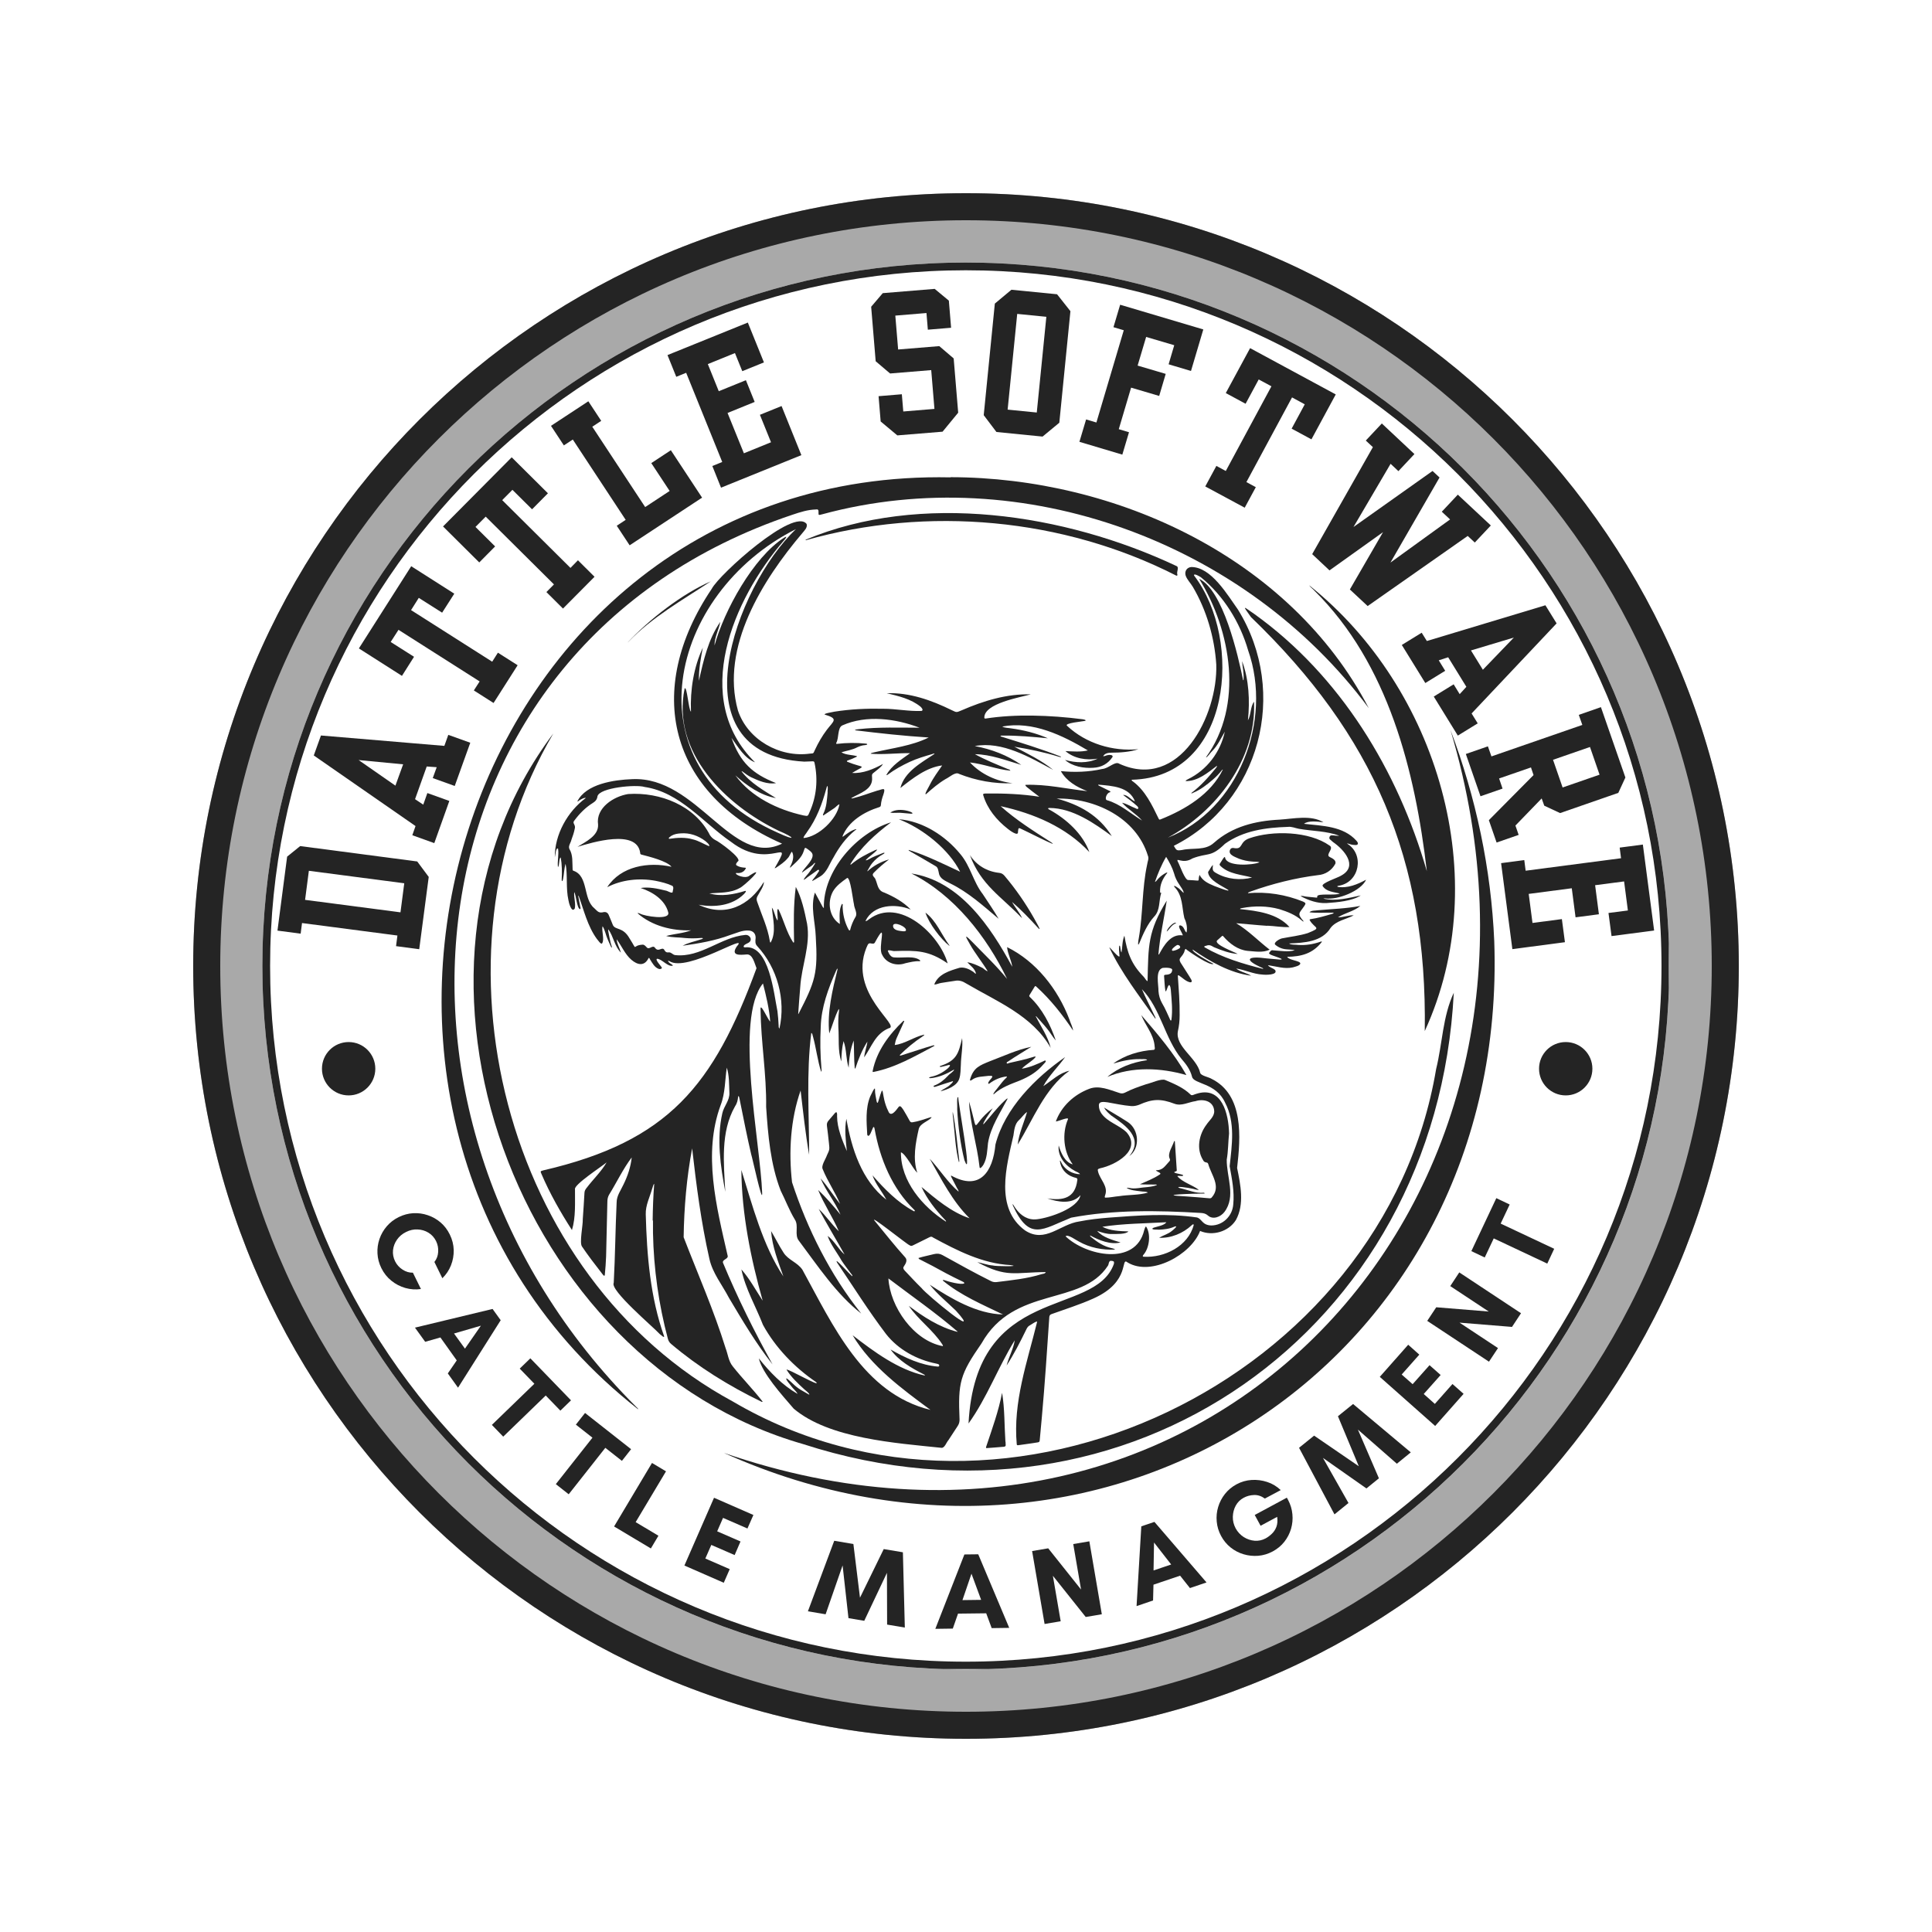
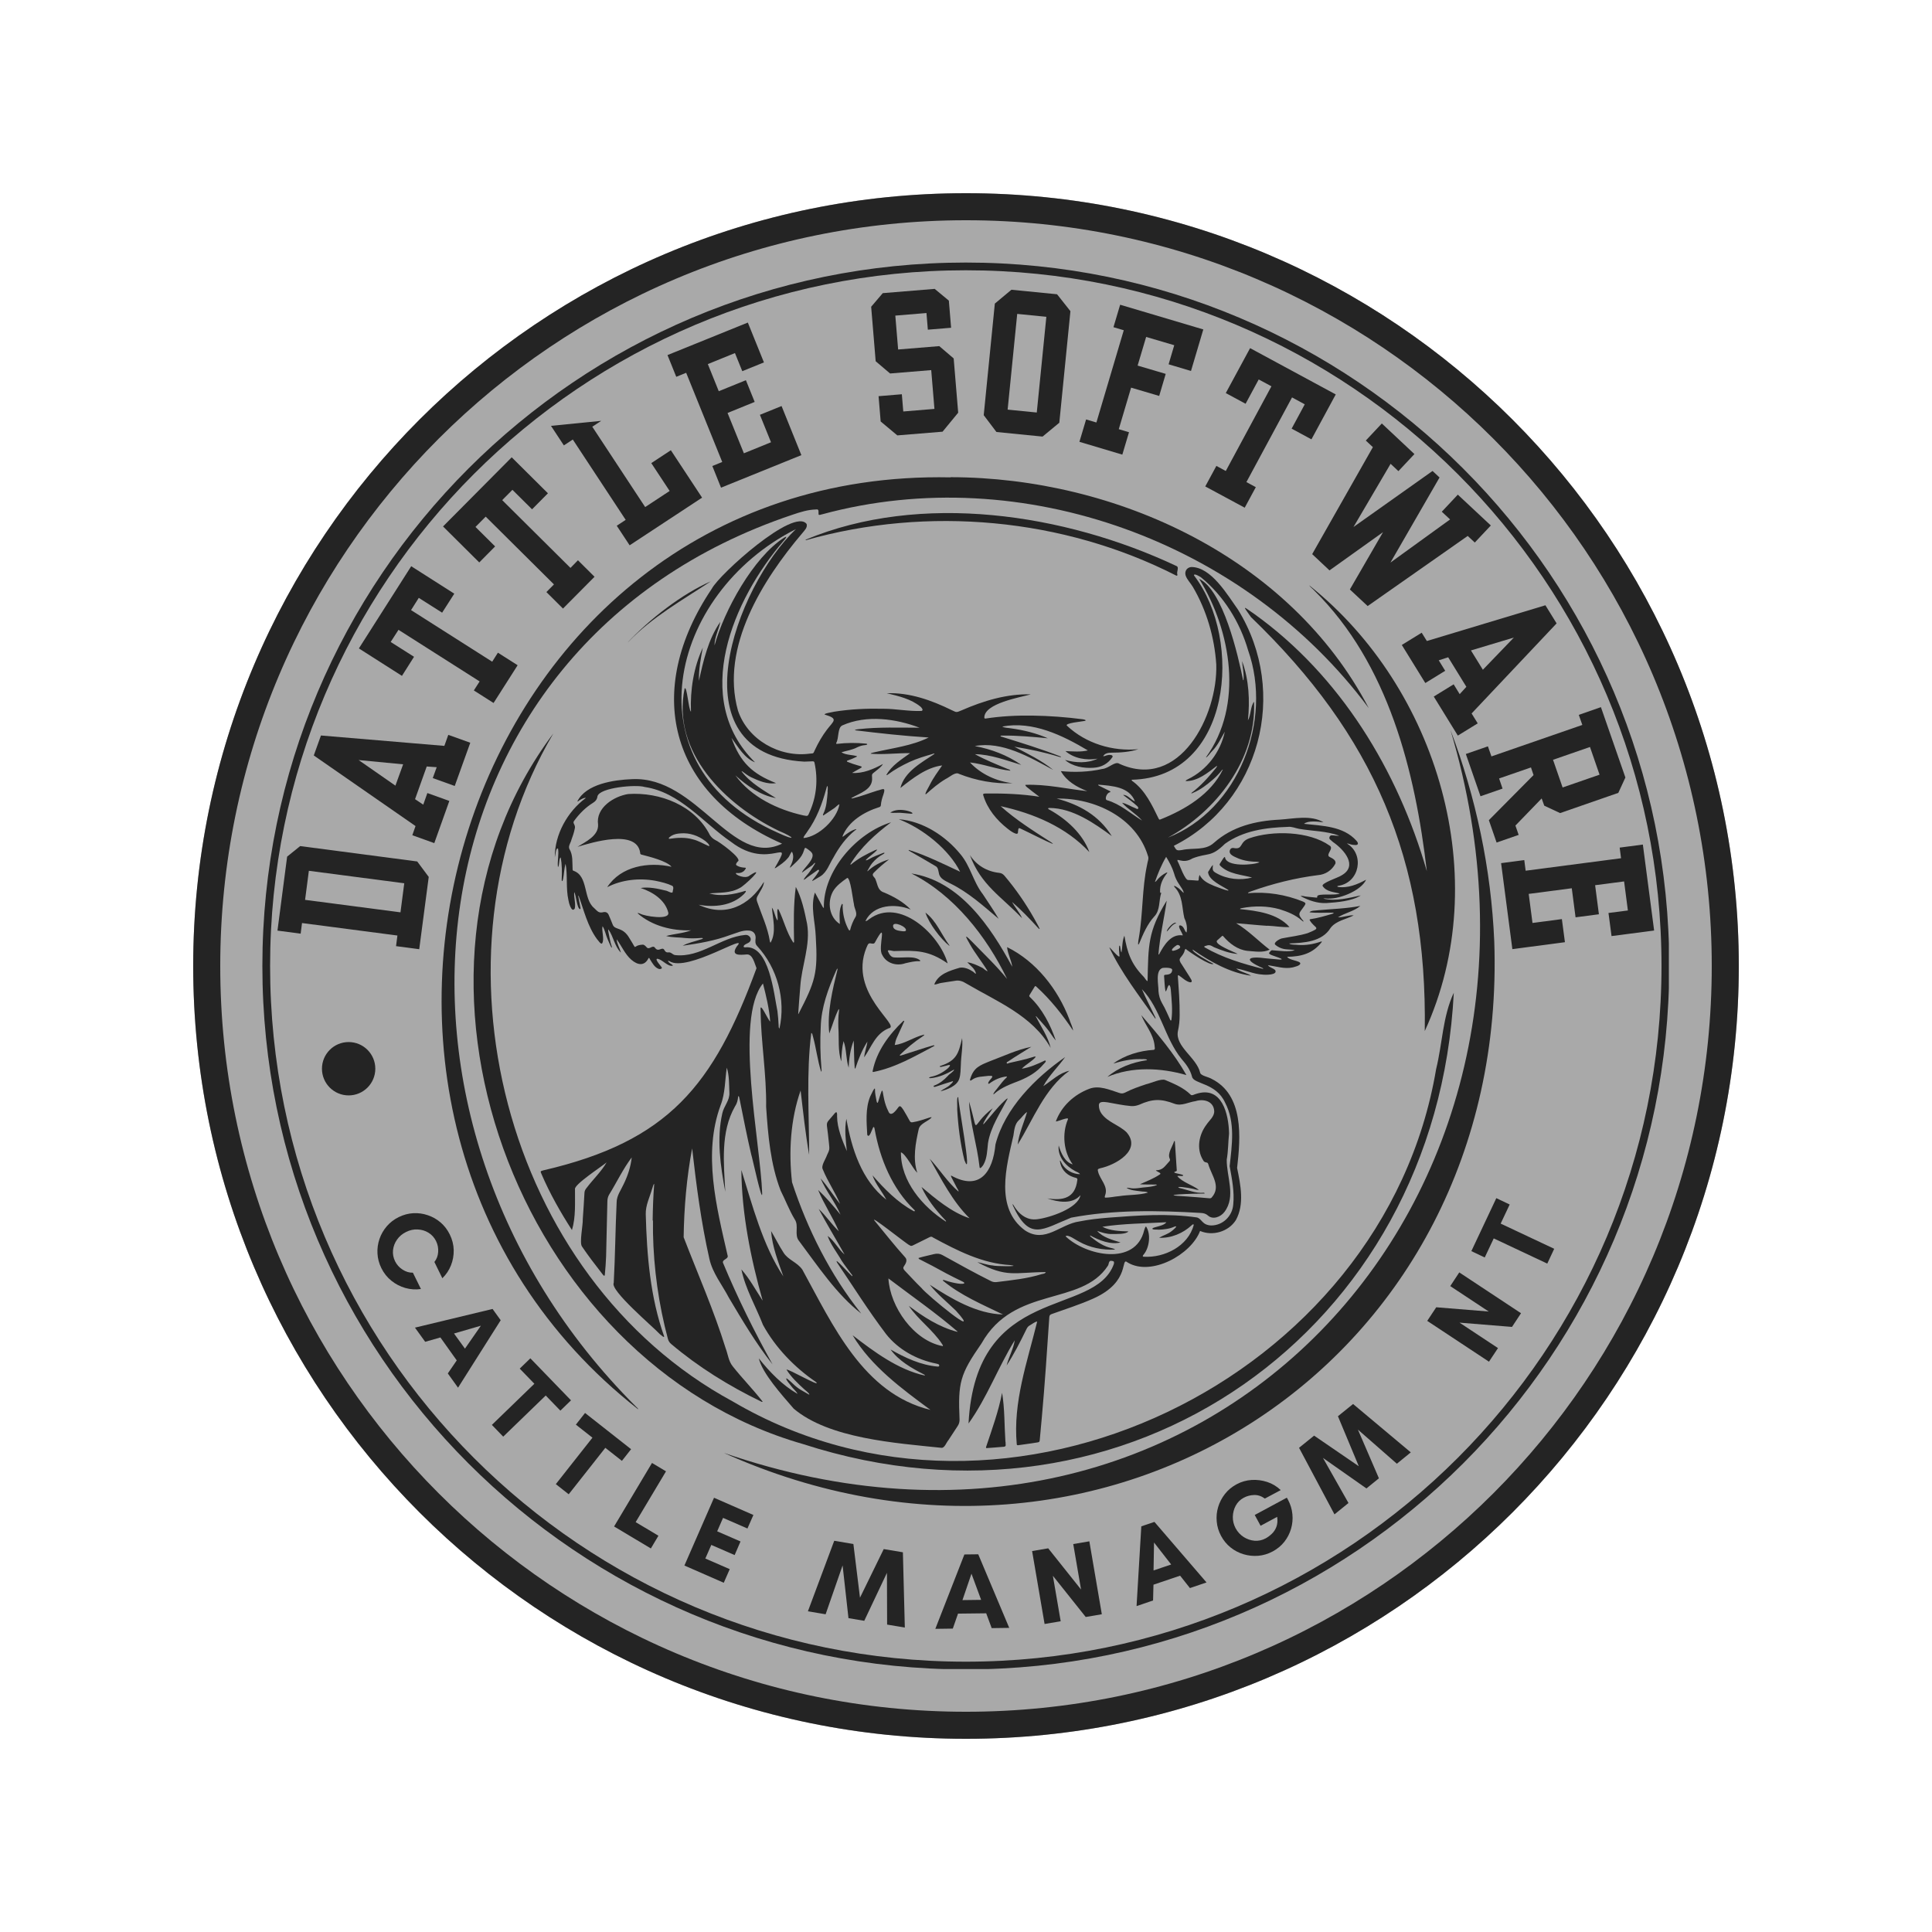
<svg xmlns="http://www.w3.org/2000/svg" width="500" zoomAndPan="magnify" viewBox="0 0 375 375" height="500" preserveAspectRatio="xMidYMid meet" version="1.0">
  <defs>
    <g />
    <clipPath id="97a3af2f82">
      <path d="M 37.5 37.5 L 337.5 37.5 L 337.5 337.5 L 37.5 337.5 Z M 37.5 37.5 " clip-rule="nonzero" />
    </clipPath>
    <clipPath id="4ad5938144">
      <path d="M 187.5 37.5 C 104.656 37.5 37.5 104.656 37.5 187.5 C 37.5 270.344 104.656 337.5 187.5 337.5 C 270.344 337.5 337.5 270.344 337.5 187.5 C 337.5 104.656 270.344 37.5 187.5 37.5 Z M 187.5 37.5 " clip-rule="nonzero" />
    </clipPath>
    <clipPath id="0e97ec4252">
      <path d="M 50.926 50.961 L 324.004 50.961 L 324.004 324.039 L 50.926 324.039 Z M 50.926 50.961 " clip-rule="nonzero" />
    </clipPath>
    <clipPath id="343a4b02ff">
      <path d="M 187.465 50.961 C 112.055 50.961 50.926 112.09 50.926 187.5 C 50.926 262.91 112.055 324.039 187.465 324.039 C 262.875 324.039 324.004 262.91 324.004 187.5 C 324.004 112.09 262.875 50.961 187.465 50.961 Z M 187.465 50.961 " clip-rule="nonzero" />
    </clipPath>
    <clipPath id="8739cd5548">
      <path d="M 50.926 50.961 L 323.926 50.961 L 323.926 323.961 L 50.926 323.961 Z M 50.926 50.961 " clip-rule="nonzero" />
    </clipPath>
    <clipPath id="1ae64bd1de">
      <path d="M 187.461 50.961 C 112.055 50.961 50.926 112.09 50.926 187.496 C 50.926 262.902 112.055 324.031 187.461 324.031 C 262.867 324.031 323.996 262.902 323.996 187.496 C 323.996 112.09 262.867 50.961 187.461 50.961 Z M 187.461 50.961 " clip-rule="nonzero" />
    </clipPath>
    <clipPath id="fb030a7a2e">
      <path d="M 62.492 202.262 L 72.848 202.262 L 72.848 212.617 L 62.492 212.617 Z M 62.492 202.262 " clip-rule="nonzero" />
    </clipPath>
    <clipPath id="b0bd9ebe27">
      <path d="M 67.672 202.262 C 64.809 202.262 62.492 204.578 62.492 207.438 C 62.492 210.297 64.809 212.617 67.672 212.617 C 70.531 212.617 72.848 210.297 72.848 207.438 C 72.848 204.578 70.531 202.262 67.672 202.262 Z M 67.672 202.262 " clip-rule="nonzero" />
    </clipPath>
    <clipPath id="c31de5c171">
      <path d="M 298.727 202.262 L 309.082 202.262 L 309.082 212.617 L 298.727 212.617 Z M 298.727 202.262 " clip-rule="nonzero" />
    </clipPath>
    <clipPath id="bb79103855">
      <path d="M 303.906 202.262 C 301.043 202.262 298.727 204.578 298.727 207.438 C 298.727 210.297 301.043 212.617 303.906 212.617 C 306.766 212.617 309.082 210.297 309.082 207.438 C 309.082 204.578 306.766 202.262 303.906 202.262 Z M 303.906 202.262 " clip-rule="nonzero" />
    </clipPath>
  </defs>
  <rect x="-37.5" width="450" fill="#ffffff" y="-37.5" height="450" fill-opacity="1" />
  <rect x="-37.5" width="450" fill="#ffffff" y="-37.5" height="450" fill-opacity="1" />
  <g clip-path="url(#97a3af2f82)">
    <g clip-path="url(#4ad5938144)">
      <path fill="#a9a9a9" d="M 37.5 37.5 L 337.5 37.5 L 337.5 337.5 L 37.5 337.5 Z M 37.5 37.5 " fill-opacity="1" fill-rule="nonzero" />
      <path stroke-linecap="butt" transform="matrix(0.75, 0, 0, 0.75, 37.5, 37.5)" fill="none" stroke-linejoin="miter" d="M 200 0 C 89.542 0 -0 89.542 -0 200 C -0 310.458 89.542 400 200 400 C 310.458 400 400 310.458 400 200 C 400 89.542 310.458 0 200 0 Z M 200 0 " stroke="#242424" stroke-width="14" stroke-opacity="1" stroke-miterlimit="4" />
    </g>
  </g>
  <g clip-path="url(#0e97ec4252)">
    <g clip-path="url(#343a4b02ff)">
-       <path fill="#ffffff" d="M 50.926 50.961 L 324.004 50.961 L 324.004 324.039 L 50.926 324.039 Z M 50.926 50.961 " fill-opacity="1" fill-rule="nonzero" />
-     </g>
+       </g>
  </g>
  <g clip-path="url(#8739cd5548)">
    <g clip-path="url(#1ae64bd1de)">
      <path stroke-linecap="butt" transform="matrix(0.75, 0, 0, 0.75, 50.925, 50.96)" fill="none" stroke-linejoin="miter" d="M 182.048 0.001 C 81.506 0.001 0.001 81.506 0.001 182.048 C 0.001 282.589 81.506 364.094 182.048 364.094 C 282.59 364.094 364.095 282.589 364.095 182.048 C 364.095 81.506 282.59 0.001 182.048 0.001 Z M 182.048 0.001 " stroke="#242424" stroke-width="4" stroke-opacity="1" stroke-miterlimit="4" />
    </g>
  </g>
  <path fill="#242424" d="M 105.434 227.172 C 104.863 227.332 104.867 227.34 105.098 227.867 C 106.715 231.648 108.809 235.336 111.016 238.754 C 111.777 236.242 111.586 233.461 111.605 230.84 C 111.328 229.969 116.805 226.422 117.742 225.621 C 116.727 227.383 115.133 228.895 113.887 230.539 C 113.648 230.828 113.469 231.109 113.445 231.504 C 113.352 233.215 113.242 234.93 113.117 236.637 C 113.164 237.844 112.43 241.215 112.965 241.949 C 114.184 243.758 115.52 245.477 116.855 247.199 C 116.98 247.34 117.23 247.805 117.387 247.531 C 117.516 246.312 117.59 245.078 117.645 243.855 C 117.742 240.305 117.816 236.758 117.891 233.207 C 117.898 232.73 117.988 232.289 118.23 231.879 C 119.703 229.5 120.934 226.871 122.613 224.664 C 122.434 226.438 121.836 228.258 121.031 229.883 C 120.512 231.027 119.684 232.09 119.688 233.402 C 119.445 238.602 119.406 243.809 119.125 249.004 C 118.344 250.426 126.699 257.473 128.055 258.938 C 128.281 259.113 128.922 259.73 128.914 259.398 C 126.215 251.812 125.555 243.688 125.34 235.695 C 125.285 233.957 126.117 232.375 126.578 230.738 C 126.703 230.484 126.77 229.891 126.984 229.785 C 126.793 232.129 126.711 234.527 126.68 236.902 C 126.699 236.902 126.723 236.902 126.742 236.902 C 126.742 237.711 126.734 238.52 126.746 239.324 C 126.879 246.246 127.852 253.188 129.641 259.879 C 129.758 260.289 129.953 260.605 130.277 260.871 C 135.562 265.344 141.484 269.012 147.707 272.027 C 147.812 272.07 147.93 272.164 148.031 272.062 C 146.215 269.711 144.066 267.547 142.215 265.195 C 141.398 264.191 141.289 262.844 140.836 261.668 C 138.562 254.34 135.441 247.27 132.695 240.145 C 132.777 234.379 133.277 228.555 134.344 222.898 C 135.156 230.066 136.09 237.266 137.688 244.32 C 138.297 247.117 140.191 249.406 141.488 251.91 C 144.117 256.324 146.77 260.812 149.953 264.832 C 146.438 258.512 143.129 251.844 140.328 245.098 C 140.152 244.422 141.492 244.398 141.219 243.656 C 139.062 234.211 136.398 223.934 139.879 214.5 C 140.781 212.199 140.711 209.566 141.07 207.227 C 141.562 208.727 141.504 210.496 141.574 212.105 C 141.66 213.594 140.52 214.668 140.207 216.062 C 139.066 221.059 139.844 226.363 140.781 231.328 C 140.488 225.844 139.816 219.742 142.656 214.766 C 143.055 214.191 143.223 213.516 143.27 212.828 C 143.449 212.488 143.555 213.457 143.602 213.57 C 144.309 217.066 144.988 220.566 145.801 224.039 C 145.988 224.508 147.984 233.816 147.938 231.621 C 147.598 221.812 142.5 197.801 148.09 190.891 C 148.707 193.281 149.32 195.828 149.492 198.285 C 149.062 197.957 147.508 194.355 147.621 195.949 C 147.695 202.27 148.797 208.531 148.707 214.848 C 149.07 220.289 149.543 225.98 151.527 231.098 C 152.461 232.949 153.188 234.91 154.266 236.688 C 155.117 237.945 154.109 239.68 155.086 240.859 C 158.77 245.766 162.344 251.203 167.164 254.961 C 161.156 247.43 156.73 238.617 153.734 229.48 C 153.059 223.574 153.434 217.262 155.398 211.664 C 155.887 215.805 156.34 220.078 157.055 224.145 C 157.055 216.383 156.48 208.309 157.469 200.484 C 157.758 200.648 157.691 200.973 157.805 201.219 C 158.418 203.43 158.688 205.871 159.379 208.008 C 159.547 207.957 159.426 207.555 159.445 207.41 C 159.211 204.711 159.164 202.012 159.305 199.309 C 159.402 195.512 160.758 191.906 162.262 188.469 C 162.355 188.285 162.508 187.875 162.586 188.07 C 161.59 192.109 160.512 196.48 160.961 200.59 C 161.582 199.047 162.027 197.312 162.797 195.844 C 162.914 195.984 162.848 196.168 162.84 196.336 C 162.695 197.359 162.699 198.391 162.723 199.418 C 162.887 201.586 162.586 203.973 163.297 206.023 C 163.328 204.707 163.422 203.363 163.73 202.078 C 164.348 203.699 164.176 205.602 164.73 207.246 C 164.785 205.48 165.062 203.613 165.703 201.969 C 165.793 203.715 165.742 205.508 165.898 207.27 C 165.887 207.344 165.949 207.43 166.023 207.391 C 166.605 205.598 167.344 203.754 168.363 202.168 C 168.242 203.188 167.812 204.203 167.738 205.227 C 169.199 203.152 169.875 200.699 172.48 199.594 C 175.074 199.227 164.602 192.824 168.152 184.004 C 168.336 183.684 168.422 183.043 168.898 183.094 C 169.387 183.16 169.68 183.316 169.906 182.773 C 172.43 178.172 170.301 183.918 171.223 185.305 C 171.984 186.938 173.973 187.586 175.723 186.965 C 176.652 186.762 177.566 186.512 178.523 186.574 C 178.605 186.57 178.648 186.465 178.59 186.406 C 177.469 185.441 175.074 185.984 173.641 185.84 C 172.941 185.844 172.586 185.219 172.355 184.648 C 172.148 184.188 173.426 184.684 173.66 184.598 C 177.945 184.469 180.258 184.461 183.941 187 C 182.391 181.434 174.566 174.02 168.695 178.418 C 168.469 178.555 168.273 178.82 167.984 178.766 C 169.535 175.543 173.809 175.324 176.766 176.539 C 175.367 175.074 173.488 174.035 171.621 173.242 C 170.371 172.855 170.391 171.801 169.965 170.773 C 169.855 170.238 169.062 169.988 169.566 169.434 C 170.488 168.484 171.512 167.625 172.559 166.816 C 171.016 167.242 169.539 168.031 168.371 169.129 C 168.367 169.094 168.355 169.047 168.367 169.023 C 168.672 168.523 168.922 167.984 169.293 167.539 C 169.859 166.855 170.535 166.27 171.328 165.844 C 171.457 165.758 171.633 165.707 171.699 165.555 C 171.562 165.484 171.441 165.535 171.312 165.594 C 170.418 165.953 169.504 166.277 168.664 166.77 C 168.461 166.879 168.25 167.004 168.012 166.984 C 168.656 166.223 169.645 165.695 170.266 164.938 C 170.156 164.875 169.984 164.977 169.871 165.008 C 168.195 165.781 166.574 166.621 165.16 167.816 C 165.102 167.859 165.059 167.75 165.066 167.723 C 167.066 164.453 169.934 161.883 172.957 159.609 C 166.273 161.645 159.738 169.031 159.91 176.238 C 159.75 176.18 159.691 176.031 159.613 175.898 C 159.129 175.016 158.66 174.125 158.176 173.242 C 157.266 175.988 158.238 178.938 158.336 181.75 C 158.781 188.945 158.234 190.52 154.965 196.836 C 154.953 196.836 154.934 196.82 154.93 196.809 C 155.062 195.062 155.168 193.309 155.328 191.562 C 155.578 187.457 157.367 183.438 156.652 179.297 C 156.164 176.883 155.609 174.289 154.465 172.145 C 154 175.617 154.062 179.191 154.125 182.703 C 154.152 182.816 154.105 183.062 153.957 182.918 C 152.648 180.957 152.145 178.605 151.109 176.527 C 150.602 176.035 151.105 178.465 150.898 178.656 C 150.395 177.93 150.348 176.867 149.824 176.152 C 150 178.348 150.734 180.941 149.574 182.957 C 149.441 182.918 149.449 182.77 149.422 182.66 C 149.008 180.008 147.82 177.547 146.961 175.02 C 146.809 174.613 146.82 174.258 147.066 173.875 C 147.434 173.176 148.32 171.934 148.27 171.172 C 145.465 175.809 140.758 178.09 135.605 175.609 C 138.645 176.156 142.094 175.836 144.41 173.531 C 144.504 173.41 145 172.941 144.652 172.918 C 142.465 173.609 139.91 174.078 137.68 173.406 C 139.66 173.23 141.766 173.391 143.574 172.363 C 144.316 172.098 148.969 167.691 145.527 169.922 C 144.707 170.738 142.41 169.699 142.91 169.438 C 143.625 169.547 144.355 169.34 144.746 168.59 C 144.793 168.5 144.758 168.434 144.66 168.422 C 144.098 168.395 143.527 168.309 143.035 168.012 C 142.656 167.809 143.02 167.426 143.199 167.215 C 144.227 166.715 139.445 163.262 138.824 163.043 C 138.398 162.812 138.07 162.504 137.805 162.117 C 134.914 156.359 128.117 153.707 121.938 154.121 C 119.113 154.566 115.609 156.809 116.086 160.047 C 116.211 162.234 113.656 163.383 112.094 164.371 C 114.934 163.516 123.566 160.871 124.254 165.488 C 124.242 165.695 124.301 165.84 124.527 165.883 C 126.004 166.27 129.434 167.109 130.344 168.242 C 125.879 167.246 120.527 168.094 117.859 172.203 C 120.664 170.746 124.078 170.383 127.227 170.961 C 128.344 171.191 129.492 171.457 130.516 171.945 C 130.855 172.262 130.59 172.746 130.559 173.137 C 130.512 173.543 129.477 172.855 129.199 172.859 C 127.641 172.477 125.93 172.105 124.348 172.359 C 126.629 173.109 129.09 174.641 129.711 177.117 C 130.07 178.684 125.051 177.809 124.273 177.352 C 124.102 177.301 123.922 177.172 123.738 177.246 C 126.52 179.723 130.488 180.711 134.141 180.57 C 132.629 181.164 130.855 181.25 129.301 181.676 C 130.48 182.004 131.832 181.914 133.07 182.078 C 134.035 182.16 135.004 182.145 135.973 182.066 C 136.125 182.07 136.305 182.016 136.434 182.117 C 136.383 182.258 136.215 182.27 136.094 182.32 C 134.902 182.727 133.609 182.953 132.508 183.566 C 135.602 183.129 138.793 182.59 141.746 181.477 C 142.934 181.125 144.098 180.504 145.367 180.621 C 146.191 180.672 146.688 181.227 146.668 182.055 C 146.613 182.637 146.52 183.184 146.977 183.641 C 150.891 187.898 152.547 194.008 151.289 199.652 C 151.098 199.465 151.148 199.215 151.129 198.984 C 151.086 198.078 151.016 197.172 150.902 196.27 C 150.207 192.93 149.328 183.367 144.625 183.879 C 144.262 183.898 144.273 183.629 144.496 183.43 C 144.727 183.238 145.031 183.145 145.285 182.988 C 146.172 182.465 145.562 181.383 144.656 181.469 C 139.93 181.891 136.008 185.914 131.09 185.387 C 130.555 185.352 130.285 184.758 129.719 184.859 C 129.281 184.906 129.082 184.66 128.891 184.293 C 128.422 183.762 127.793 184.895 127.129 183.957 C 126.695 183.348 126.047 184.371 125.582 183.934 C 125.332 183.691 125.082 183.32 124.699 183.359 C 122.504 183.496 123.906 184.82 122.188 182.133 C 120.918 179.883 119.496 180.582 118.973 179.582 C 118.68 178.898 118.434 178.188 118.117 177.516 C 117.941 177.152 117.637 176.984 117.227 177.031 C 116.184 177.297 116.027 176.906 115.312 176.246 C 113.16 174.445 114.223 170.07 111.367 169.035 C 111.188 169 111.145 168.898 111.141 168.742 C 111.062 167.406 111.25 165.988 110.52 164.785 C 110.246 164.207 110.793 163.586 110.91 163.012 C 111.168 162.312 111.41 161.609 111.555 160.871 C 111.805 160.078 111.012 159.809 111.457 159.301 C 112.469 157.926 113.652 156.723 115.117 155.82 C 115.598 155.527 115.906 155.121 115.965 154.566 C 116.387 152.848 123.512 152.234 125.117 152.75 C 131.992 153.766 136.453 159.676 141.902 163.41 C 149.48 169.25 154.297 161.684 150.355 168.516 C 150.457 168.535 150.586 168.438 150.68 168.391 C 151.461 167.859 152.258 167.336 152.871 166.602 C 153.262 166.246 153.352 165.684 153.703 165.305 C 154.172 166.051 153.918 167.082 153.555 167.836 C 153.484 168.027 153.289 168.23 153.355 168.438 C 154.371 167.453 155.621 166.559 156.035 165.102 C 156.234 164.441 156.25 164.449 156.809 164.844 C 157.109 165.055 157.391 165.277 157.609 165.578 C 158.262 166.664 156.109 168.414 155.656 169.305 C 155.676 169.324 155.734 169.332 155.754 169.316 C 156.164 169.02 156.559 168.703 156.977 168.43 C 157.367 168.172 157.758 167.93 158.047 167.551 C 158.078 167.512 158.145 167.5 158.191 167.473 C 158.191 167.527 158.215 167.594 158.191 167.633 C 157.887 168.109 157.598 168.598 157.266 169.051 C 156.883 169.648 156.285 170.137 155.977 170.762 C 156.344 170.68 156.594 170.332 156.914 170.145 C 157.469 169.746 158.023 169.348 158.59 168.961 C 158.922 168.645 159.129 168.945 158.848 169.258 C 157.883 170.883 156.5 171.758 159.242 170.09 C 160.531 169.281 160.98 167.691 161.762 166.457 C 162.859 164.445 164.23 162.535 166.047 161.113 C 166.105 161.07 166.258 161.055 166.184 160.926 C 165.277 161.133 164.434 161.777 163.695 162.34 C 163.652 162.379 163.566 162.371 163.5 162.387 C 164.652 159.43 167.738 157.574 170.664 156.664 C 170.867 156.605 170.957 156.492 170.977 156.277 C 171.027 155.57 171.223 154.895 171.465 154.227 C 171.992 152.641 171.32 153.23 170.234 153.473 C 168.695 153.949 167.195 154.551 165.625 154.922 C 165.496 154.953 165.359 155.027 165.234 154.91 C 166.812 153.969 169.445 153.277 169.27 150.973 C 169.215 150.254 169.23 150.254 169.801 149.812 C 170.336 149.363 171.059 148.895 171.379 148.289 C 169.586 149.266 167.473 150.184 165.387 150.023 C 168.223 148.344 167.785 149.211 164.465 147.863 C 164.391 147.824 164.336 147.688 164.453 147.645 C 165.078 147.422 165.695 147.184 166.289 146.883 C 166.316 146.867 166.344 146.816 166.344 146.781 C 165.395 146.484 164.184 146.578 163.316 146.016 C 164.336 145.707 165.434 145.562 166.402 145.043 C 166.879 144.824 167.375 144.656 167.906 144.625 C 168.039 144.598 168.266 144.598 168.336 144.473 C 168.305 144.348 168.133 144.348 168.031 144.332 C 166.184 144.148 164.324 144.164 162.477 144.383 C 162.309 144.402 162.254 144.344 162.328 144.176 C 162.859 143.238 162.531 141.246 163.5 140.797 C 168.195 138.707 173.887 139.484 178.484 141.25 C 174.547 141.246 170.574 141.094 166.645 141.531 C 166.469 141.578 165.992 141.57 165.945 141.742 C 170.617 142.316 175.531 142.855 180.258 143.148 C 176.992 144.777 173.23 145.195 169.695 146.023 C 169.512 146.098 169.055 146.113 169.008 146.297 C 171.43 146.508 174.254 146.148 176.652 146.191 C 174.98 147.406 173.062 148.57 172.047 150.422 C 172.141 150.5 172.223 150.418 172.301 150.363 C 173.633 149.371 175.078 148.574 176.582 147.875 C 177.996 147.223 179.484 146.789 180.977 146.355 C 181.109 146.316 181.254 146.195 181.406 146.32 C 178.879 148.008 175.551 149.793 174.766 152.949 C 177.133 151.078 179.82 148.949 182.871 148.57 C 182.07 149.746 181.16 150.957 180.508 152.266 C 180.449 152.473 179.285 154.309 179.734 154.152 C 180.941 153.078 182.164 152.023 183.562 151.199 C 184.262 150.887 185.43 149.746 186.148 150.211 C 189.441 151.512 193.016 152.172 196.555 152.02 C 193.449 151.664 190.395 150.281 188.273 147.992 C 190.91 148.277 193.457 149.336 196.121 149.59 C 196.027 149.359 195.785 149.344 195.598 149.266 C 193.465 148.387 191.238 147.492 189.234 146.387 C 192.305 146.422 195.336 147.613 198.23 148.465 C 195.547 146.586 192.391 145.398 189.207 144.809 C 194.539 143.812 199.883 146.996 204.426 149.438 C 202.133 147.57 199.434 146.289 196.879 144.934 C 199.75 145.406 202.668 145.996 205.473 146.867 C 205.594 146.887 206.02 147.062 205.918 146.855 C 202.094 145.363 198.148 144.156 194.23 142.938 C 194.105 142.762 194.43 142.785 194.535 142.777 C 197.5 142.738 200.469 143.027 203.395 143.301 C 201.172 142.324 198.688 141.703 196.266 141.379 C 195.746 141.277 194.969 141.301 194.543 141.02 C 200.445 139.898 206.242 142.73 211.156 145.656 C 209.742 145.992 208.227 145.848 206.797 145.785 C 208.492 147.238 210.852 147.629 213.043 147.258 C 211.059 148.211 208.766 148.07 206.723 147.504 C 208.156 148.77 210.332 149.152 212.219 149.023 C 213.789 148.953 215.105 148.223 215.957 146.902 C 216.055 146.473 215.254 146.492 214.98 146.574 C 214.691 146.621 214.406 146.812 214.121 146.785 C 214.43 146.203 215.141 146.094 215.742 146.094 C 217.48 146.09 219.316 145.965 220.953 145.418 C 215.992 145.891 210.793 144.324 207.121 140.883 C 206.426 140.355 210.289 140.016 210.641 139.918 C 210.941 139.734 210.277 139.637 210.156 139.609 C 206.938 139.195 203.695 138.945 200.449 138.898 C 197.383 138.855 194.316 139 191.281 139.473 C 191.129 139.488 191.043 139.402 191.059 139.262 C 191.055 136.539 197.914 135.375 200.078 134.777 C 195.434 134.641 190.867 136.035 186.641 137.879 C 185.543 138.355 185.668 138.262 184.711 137.832 C 180.789 135.906 176.543 134.395 172.129 134.555 C 174.41 135.105 176.84 135.66 178.688 137.18 C 178.891 137.375 179.297 137.828 178.887 137.992 C 176.398 138.102 173.906 137.562 171.41 137.57 C 168.246 137.5 165.07 137.641 161.941 138.137 C 161.812 138.191 159.688 138.496 160.105 138.707 C 162.812 139.52 161.816 139.914 160.504 141.633 C 159.574 142.859 158.812 144.188 158.164 145.582 C 157.832 146.309 157.953 146.215 157.199 146.277 C 151.34 147.09 145.121 143.598 143.234 137.906 C 139.801 125.609 148.047 112.527 155.738 103.469 C 156.141 102.965 156.773 102.41 156.566 101.703 C 154.086 98.449 139.645 111.445 138.16 114.27 C 124.898 133.965 129.75 154.094 151.801 163.75 C 142.145 168.512 135.344 150.609 122.691 151.234 C 119.207 151.363 113.746 152.137 112.055 155.559 C 112.105 155.551 112.172 155.559 112.203 155.531 C 112.387 155.344 113.504 154.703 113.695 154.902 C 110.176 157.484 107.641 161.984 107.688 166.414 C 107.781 166.164 107.895 164.375 108.32 164.738 C 108.508 165.91 108.152 167.176 108.297 168.312 C 108.633 168.008 108.445 166.574 108.84 166.438 C 109.09 167.824 109.09 169.281 109.027 170.695 C 109.035 170.793 109.008 170.973 109.105 171.02 C 109.211 171.023 109.262 170.711 109.293 170.621 C 109.488 169.648 109.492 168.594 109.781 167.66 C 110.203 169.918 109.816 172.418 110.332 174.719 C 110.391 175.172 110.945 177.301 111.566 176.332 C 111.777 175.301 111.355 174.199 111.457 173.164 C 111.82 173.637 111.965 176.383 112.605 176.469 C 112.797 176.301 112.578 175.965 112.578 175.742 C 112.461 175.152 112.348 174.555 112.238 173.965 C 112.23 173.922 112.273 173.871 112.293 173.824 C 113.328 176.645 114.031 179.742 115.844 182.238 C 116.039 182.418 116.668 183.48 116.895 183.062 C 117.355 182.281 116.723 180.633 116.957 179.777 C 117.445 180.516 117.566 181.48 117.938 182.289 C 118.152 182.832 118.414 183.359 118.652 183.891 C 118.664 183.91 118.707 183.914 118.738 183.93 C 118.781 183.859 118.75 183.766 118.734 183.695 C 118.402 182.777 118.293 181.812 118.086 180.871 C 118.066 180.715 118.012 180.547 118.086 180.398 C 119.078 181.746 119.285 183.723 120.527 184.902 C 120.297 184.066 119.746 183.191 119.688 182.316 C 120.668 183.598 121.281 185.188 122.531 186.277 C 123.738 187.324 125.094 187.602 125.887 185.961 C 126.059 185.855 126.09 186.113 126.168 186.215 C 126.613 186.918 127.051 187.801 127.895 188.074 C 128.102 188.148 128.578 188.043 128.441 187.766 C 128.324 187.531 126.996 186.148 127.586 186.094 C 128.562 186.207 129.641 187.734 130.613 187.426 C 130.496 187.188 130.211 187.117 130.023 186.945 C 129.84 186.832 129.359 186.301 129.938 186.562 C 133.379 188.809 145.645 180.801 143.031 183.676 C 141.738 185.57 143.637 185.367 144.953 185.254 C 146.117 185.176 146.48 187.086 146.84 187.926 C 138.512 210.637 129.809 221.523 105.434 227.172 Z M 175.832 180.617 C 175.699 180.832 175.469 180.734 175.25 180.758 C 174.605 180.672 173.367 180.621 173.34 179.727 C 173.32 178.691 176.113 179.91 175.832 180.617 Z M 161.66 173.055 C 162.305 171.922 163.395 171.148 164.438 170.41 C 165.074 170.273 165.562 174.789 165.75 175.492 C 165.785 176.289 166.473 177.188 166.078 177.93 C 165.582 178.75 165.223 179.613 165 180.539 C 164.797 180.781 164.629 180.215 164.531 180.09 C 163.887 178.762 163.582 177.359 163.551 175.891 C 163.547 175.734 163.656 175.539 163.457 175.418 C 162.805 176.414 162.969 178.102 163.012 179.352 C 160.949 178.035 160.535 175.141 161.66 173.055 Z M 134.441 162.91 C 133.113 162.516 131.527 162.566 129.898 162.816 C 129.574 162.68 130.207 162.324 130.324 162.223 C 130.875 161.898 131.496 161.793 132.121 161.758 C 133.859 161.617 135.52 162.195 136.91 163.246 C 137.129 163.449 137.789 163.934 137.648 164.254 C 136.574 163.82 135.594 163.172 134.441 162.91 Z M 160.598 152.543 C 160.766 152.93 160.605 153.395 160.629 153.812 C 160.633 153.812 160.641 153.812 160.645 153.812 C 160.504 155.215 160.449 156.652 159.812 157.938 C 159.75 158.059 159.641 158.402 159.898 158.227 C 160.57 157.777 161.246 157.34 161.906 156.879 C 162.27 156.652 162.52 156.246 162.938 156.109 C 162.457 159.004 158.871 162.414 155.973 162.664 C 155.898 162.383 156.531 161.746 156.676 161.445 C 158.5 158.93 159.594 156.008 160.398 153.035 C 160.453 152.863 160.465 152.676 160.598 152.543 Z M 150.961 161.625 C 121.797 148.738 129.715 115.188 154.492 102.699 C 142.773 113.812 130.75 146.457 156.105 147.832 C 156.629 147.812 157.152 147.789 157.676 147.773 C 157.969 147.762 158.047 147.805 158.102 148.086 C 158.801 151.324 158.492 154.645 157.121 157.668 C 156.797 158.398 156.871 158.457 155.949 158.273 C 150.941 157.168 145.797 154.695 142.73 150.492 C 144.949 152.492 147.637 154.391 150.605 154.91 C 148.238 153.426 145.664 151.992 143.93 149.727 C 143.984 149.727 144.047 149.703 144.082 149.727 C 144.637 150.133 145.172 150.562 145.793 150.863 C 147.273 151.555 148.98 152.297 150.629 152 C 146.062 150.211 143.656 147.988 141.988 143.219 C 143.219 144.91 144.504 147.199 146.551 147.965 C 134.012 135.609 142.293 116.352 152.094 104.98 C 152.348 104.707 153.102 103.801 152.141 104.395 C 146.203 108.234 140.547 118.523 138.688 125.285 C 138.672 123.723 139.527 122.211 139.812 120.703 C 137.484 124.051 136.523 128.215 135.66 132.156 C 135.605 129.996 136.012 127.809 136.418 125.707 C 134.633 129.539 133.945 133.93 134.117 138.141 C 133.648 137.812 133.344 133.074 132.887 133.629 C 130.336 146.031 140.836 156.285 151.125 161.242 C 154.457 162.648 154.516 163.293 150.961 161.625 Z M 150.961 161.625 " fill-opacity="1" fill-rule="nonzero" />
  <path fill="#242424" d="M 217.277 148.254 C 216.43 147.66 215.242 149.156 213.93 149.262 C 211.293 149.852 208.574 149.934 205.906 149.672 C 207.035 151.656 208.984 152.758 211.039 153.562 C 207.059 153.125 203.059 152.18 199.016 152.34 C 199.012 152.641 199.566 152.945 199.781 153.141 C 200.406 153.672 201.109 154.148 201.738 154.648 C 198.383 154.121 194.883 153.977 191.461 154.02 C 191.199 154.039 190.68 153.957 190.855 154.375 C 191.648 157.016 193.449 159.188 195.598 160.867 C 195.91 161.125 197.699 162.488 197.59 161.445 C 197.652 160.535 197.777 160.684 198.344 160.953 C 198.676 161.059 206.184 164.914 203.953 163.441 C 200.602 161.289 197.176 159.129 194.223 156.477 C 200.641 157.891 206.898 160.512 211.445 165.391 C 210.16 161.844 207.012 158.996 203.727 157.172 C 203.473 157.074 203.238 156.832 203.695 156.824 C 208.254 156.844 212.496 159.863 215.801 162.285 C 213.301 158.281 209.543 156.184 205.105 155.004 C 212.457 154.852 220.531 158.668 222.805 166.094 C 223.062 166.652 222.723 167.234 222.66 167.805 C 221.641 172.512 221.871 177.371 221.039 182.098 C 220.977 182.375 220.723 183.988 221.141 183.066 C 221.895 181.258 222.695 179.383 224.02 177.918 C 225.23 176.695 224.898 174.836 225.395 173.309 C 225.422 173.23 225.301 173.34 225.273 173.316 C 225.227 173.273 225.168 173.207 225.168 173.148 C 225.105 171.703 225.695 170.496 226.586 169.41 C 226.512 169.32 226.414 169.375 226.328 169.414 C 225.785 169.695 225.301 170.051 224.879 170.492 C 224.633 170.707 224.48 171.07 224.172 171.18 C 224.75 169.531 225.453 167.809 226.348 166.312 C 226.957 167.312 227.539 168.375 227.883 169.516 C 228.082 170.281 228.414 170.992 228.871 171.645 C 229.082 172.023 229.828 172.945 229.73 173.32 C 229.496 173.098 229.266 172.875 229.043 172.645 C 228.953 172.496 227.543 171.531 227.965 172.164 C 229.609 173.824 229.387 176.137 229.883 178.207 C 230.305 179.074 230.508 180.082 230.305 181.004 C 229.867 180.707 229.883 179.863 229.16 179.617 C 228.281 179.508 229.586 181.172 229.574 181.555 C 227.25 181.223 225.93 183.469 224.973 185.238 C 224.949 185.262 224.848 185.312 224.852 185.227 C 225.133 181.738 225.961 178.266 226.461 174.816 C 222.773 180.824 222.906 183.508 222.742 190.445 C 222.387 190.281 222.238 189.832 221.961 189.562 C 219.582 187.141 218.793 184.898 218.246 181.613 C 217.805 182.617 217.875 183.832 217.684 184.871 C 217.457 184.555 217.504 183.996 217.383 183.605 C 217.047 183.152 217.273 185.418 217.305 185.57 C 217.223 186.125 215.523 183.906 215.312 183.875 C 217.633 188.828 221.117 193.285 224.273 197.754 C 224.348 197.516 224.141 197.312 224.066 197.098 C 223.277 195.398 222.359 193.707 221.641 191.992 C 225.309 195.805 226.051 201.496 229.328 205.527 C 230.227 206.551 231.031 207.641 231.371 208.984 C 231.703 210.477 236.02 210.117 237.793 214.023 C 239.809 217.867 239.113 222.254 238.676 226.359 C 239.117 228.816 239.629 231.289 239.371 233.801 C 239.203 236.031 237.367 237.852 235.102 237.863 C 233.273 237.793 233.32 236.555 232.309 236.305 C 226.641 235.477 220.902 235.91 215.219 236.344 C 213.312 236.5 211.406 236.699 209.527 237.078 C 205.746 237.594 202.895 241.402 198.957 238.824 C 193.062 234.48 195.336 226.422 196.703 220.418 C 196.871 219.355 196.938 218.188 197.781 217.41 C 198.336 216.93 198.734 216.23 199.348 215.84 C 198.766 217.887 197.77 220.008 197.535 222.152 C 200.578 217.254 202.734 211.297 207.578 207.832 C 205.617 208.234 204.133 209.766 202.504 210.816 C 203.598 208.77 205.43 207.031 206.742 205.18 C 200.969 209.195 195.043 215.117 193.219 222.133 C 192.727 227.488 190.148 231.242 184.609 228.168 C 184.539 228.289 184.656 228.438 184.695 228.555 C 185.02 229.184 185.344 229.809 185.668 230.434 C 185.785 230.723 186.059 230.973 186.055 231.293 C 183.922 229.488 182.355 226.941 180.457 224.91 C 182.703 228.855 184.91 233.258 188.199 236.465 C 184.676 235.316 181.574 232.656 178.863 230.387 C 179.926 232.746 181.648 234.895 183.438 236.781 C 183.512 236.883 183.688 236.98 183.605 237.117 C 179.082 234.242 174.828 229.273 174.867 223.66 C 175.824 223.988 177.137 226.801 178.047 227.637 C 177.137 224.891 177.703 221.891 178.332 219.125 C 178.621 218.027 180.168 217.664 180.836 216.883 C 180.711 216.805 180.566 216.883 180.438 216.914 C 179.344 217.258 178.266 217.66 177.125 217.832 C 176.828 217.879 176.691 217.781 176.555 217.531 C 176.172 216.82 175.77 216.121 175.352 215.43 C 175.145 215.176 174.77 214.395 174.418 214.863 C 173.957 215.48 172.895 217 172.41 215.664 C 170.883 212.664 171.746 209.566 170.516 213.645 C 170.41 214.035 170.285 214.316 170.145 213.746 C 170.027 212.988 169.812 212.246 169.836 211.469 C 169.863 210.656 168.977 212.738 168.895 212.848 C 167.953 215.176 168.199 217.805 168.332 220.262 C 168.746 221.121 169.301 219.008 169.527 218.758 C 169.738 218.707 169.719 219.043 169.773 219.184 C 170.805 224.969 173.172 230.695 177.457 234.828 C 177.684 234.973 177.539 235.242 177.27 235.035 C 174.156 233.34 171.652 230.758 169.352 228.133 C 169.941 229.852 171.234 231.305 172.039 232.859 C 167.234 229.121 165.285 222.949 164.281 217.152 C 163.871 219.215 164.176 221.391 164.371 223.426 C 163.488 221.336 162.488 219 162.477 216.68 C 162.492 216.402 162.516 216.117 162.359 215.871 C 162.273 215.906 162.164 215.926 162.109 215.988 C 161.66 216.504 161.219 217.027 160.777 217.555 C 160.527 217.848 160.457 218.172 160.512 218.566 C 160.664 219.684 160.781 220.809 160.902 221.93 C 161.035 223.137 161.02 223.156 160.504 224.246 C 160.258 225.008 159.301 226.281 159.715 227 C 160.645 229.309 162.117 231.41 163.059 233.68 C 161.762 232.094 160.641 230.25 159.27 228.719 C 160.309 231.172 162.125 233.344 163.141 235.766 C 161.797 234.125 160.348 232.414 158.801 230.977 C 159.918 233.73 161.664 236.281 162.816 238.992 C 161.441 237.695 160.309 235.938 158.91 234.656 C 160.492 237.617 162.301 240.582 163.93 243.5 C 162.723 242.48 161.945 240.82 160.641 239.891 C 161.203 241.551 162.469 243.113 163.352 244.684 C 163.91 245.543 164.555 246.348 165.16 247.18 C 165.266 247.359 165.504 247.496 165.445 247.723 C 165.113 247.594 161.688 243.633 162.504 245.113 C 165.629 249.746 168.602 254.48 171.98 258.934 C 174.359 261.957 177.926 263.91 181.672 264.664 C 181.906 264.734 182.352 264.746 182.301 265.082 C 182.273 265.227 182.156 265.266 182.023 265.254 C 178.719 264.977 175.664 263.535 172.863 261.938 C 174.398 264.098 176.949 265.566 179.297 266.754 C 179.387 266.809 179.547 266.867 179.512 266.996 C 174.301 265.848 169.668 262.383 165.492 259.168 C 169.078 265.184 175.031 269.547 180.594 273.656 C 167.562 270.496 161.637 257.168 155.754 246.469 C 154.812 245.027 152.957 244.57 152.07 243.113 C 151.199 241.773 150.473 240.289 149.668 238.945 C 149.883 241.977 151.059 244.922 152.047 247.75 C 148.035 241.691 146.062 234.016 143.898 227.094 C 143.977 235.652 145.723 244.27 148.035 252.465 C 146.711 250.445 145.512 248.211 143.906 246.391 C 144.66 250.121 146.711 253.59 148.09 257.152 C 150.508 261.574 154.242 265.438 158.406 268.266 C 159.527 269.438 152.809 265.547 152.664 265.852 C 153.559 267.289 154.848 268.512 156.098 269.652 C 156.43 269.973 156.895 270.246 157.109 270.652 C 157.074 270.66 157.027 270.691 157.004 270.676 C 156.582 270.438 156.172 270.184 155.746 269.953 C 155.195 269.652 154.688 269.289 154.219 268.871 C 153.73 268.418 153.258 267.953 152.719 267.559 C 152.699 267.543 152.637 267.547 152.621 267.562 C 152.535 267.883 153.375 268.727 153.574 269.047 C 153.949 269.574 154.523 269.98 154.805 270.555 C 151.855 268.859 149.398 266.316 147.289 263.66 C 147.957 266.523 151.66 270.648 154.055 273.414 C 160.934 279.246 173.898 280.094 182.719 281.02 C 183.352 281.109 183.699 279.953 184.082 279.543 C 184.691 278.617 185.297 277.688 185.902 276.762 C 186.145 276.398 186.25 275.996 186.25 275.559 C 185.934 268.336 186.32 266.793 190.512 260.754 C 196.863 249.469 209.879 253.629 215.051 245.668 C 215.242 245.371 215.176 244.828 215.555 244.719 C 215.785 244.758 216.047 244.703 216.223 244.918 C 216.258 245.047 216.215 245.199 216.203 245.336 C 212.438 255.836 189.414 249 187.992 276.297 C 191.578 271.309 193.762 265.324 196.961 260.148 C 196.715 261.812 195.789 263.418 195.383 265.043 C 196.797 262.867 198.02 260.473 199.168 258.121 C 199.305 257.824 199.461 257.527 199.734 257.348 C 199.941 257.258 201.273 256.285 201.305 256.57 C 199.371 264.434 196.605 272.125 197.352 280.344 C 197.383 280.652 197.781 280.457 197.973 280.469 C 198.773 280.355 199.57 280.242 200.371 280.129 C 200.73 280.078 201.09 280.027 201.445 279.961 C 201.727 279.902 201.766 279.848 201.809 279.559 C 201.941 278.074 202.086 276.586 202.219 275.102 C 202.805 268.633 203.23 262.152 203.668 255.672 C 203.688 255.344 203.809 255.164 204.129 255.059 C 206.836 254.078 209.598 253.227 212.227 252.039 C 219.668 248.723 217.336 243.805 218.902 245.062 C 223.453 247.785 231.195 243.531 232.934 238.926 C 235.32 239.965 238.441 239.109 239.887 236.812 C 241.578 233.742 240.789 229.961 240.121 226.695 C 240.797 220.793 241.48 212.531 235.152 209.395 C 234.598 209.043 233.035 208.801 232.945 208.199 C 232.246 205.254 228.066 203.156 228.629 200.16 C 228.859 199.137 228.973 198.098 228.969 197.039 C 228.996 194.492 228.793 191.961 228.617 189.426 C 228.617 189.309 228.727 189.262 228.828 189.336 C 229.531 189.789 230.176 190.504 231.02 190.668 C 231.719 190.641 231.004 189.855 230.875 189.551 C 230.402 188.797 229.922 188.051 229.445 187.301 C 228.438 185.902 229.258 186.094 229.828 184.863 C 229.938 184.641 229.906 184.348 230.133 184.18 C 230.758 184.727 235.031 187.609 235.531 187.078 C 234.969 186.832 231.266 184.77 231.492 184.309 C 234.875 186.648 238.766 188.848 242.852 189.387 C 241.953 188.828 240.762 188.664 239.938 187.988 C 241.613 188.234 243.289 189.078 245.055 189.164 C 245.59 189.242 248.074 189.281 247.512 188.301 C 247.137 187.898 246.371 187.793 246.109 187.34 C 247.66 187.551 249.32 188.133 250.926 187.77 C 251.312 187.645 252.371 187.465 252.387 186.988 C 252.348 186.469 250.148 186.383 249.84 185.715 C 252.582 185.676 254.805 185.102 256.574 182.816 C 256.547 182.656 256.398 182.773 256.301 182.789 C 254.914 183.27 253.488 183.504 252.02 183.418 C 251.598 183.34 250.457 183.422 250.23 183.125 C 253.098 182.996 256.594 182.844 258.277 180.09 C 259.344 178.703 261.312 178.43 262.766 177.668 C 261.766 177.594 260.699 178.078 259.699 178.051 C 261.055 177.191 262.816 176.887 264.043 175.836 C 261.316 176.367 258.52 176.426 255.758 176.684 C 255.285 176.77 254.484 176.684 254.172 177.074 C 255.723 177.27 257.328 177.105 258.871 177.156 C 258.855 177.324 258.629 177.344 258.504 177.402 C 257.129 177.809 255.758 178.207 254.34 178.414 C 254.207 178.438 254.164 178.523 254.223 178.625 C 255.219 180.316 256.691 179.961 253.836 181.117 C 252.215 181.625 250.523 181.805 248.863 182.133 C 248.465 182.184 247.023 182.969 247.559 183.402 C 248.176 183.914 248.914 184.207 249.715 184.262 C 250.246 184.324 250.816 184.301 251.328 184.441 C 250.012 184.828 248.465 184.547 247.09 184.457 C 246.777 184.367 246.625 184.574 246.457 184.801 C 246.238 185.027 246.297 185.094 246.508 185.215 C 246.66 185.457 249.809 186.246 248.43 186.254 C 247.586 186.184 246.742 186.098 245.898 186.031 C 242.203 185.516 241.16 186.184 245.117 187.918 C 245.152 187.938 245.16 188.012 245.18 188.066 C 241.305 187.094 237.34 185.914 233.84 183.887 C 233.73 183.824 233.695 183.695 233.844 183.645 C 234.707 183.344 234.883 183.41 235.648 183.859 C 237.102 184.461 238.703 185.062 240.238 185.16 C 239.781 184.848 235.473 183.297 236.258 182.527 C 236.559 182.262 236.859 181.992 237.156 181.719 C 237.27 181.613 237.344 181.609 237.449 181.75 C 238.668 183.156 240.258 184.371 242.164 184.566 C 243.582 184.66 245.113 184.973 246.441 184.332 C 244.262 182.66 242.305 180.598 239.934 179.195 C 241.902 179.336 243.961 179.574 245.973 179.703 C 245.973 179.695 245.973 179.684 245.973 179.676 C 247.406 179.73 248.879 180.02 250.289 179.941 C 247.945 177.285 244.004 176.797 240.684 176.453 C 240.75 176.285 240.918 176.281 241.078 176.254 C 243.496 175.801 245.949 175.82 248.328 176.469 C 249.867 176.949 251.453 177.566 252.664 178.656 C 252.773 178.758 252.891 178.875 253.055 178.848 C 251.664 177.254 252.188 177.32 253.188 175.816 C 253.469 175.383 253.492 175.266 252.934 175 C 249.535 173.629 245.867 173.039 242.227 173.367 C 242.234 173.172 242.645 173.113 242.797 173.02 C 247.004 171.523 251.383 170.418 255.816 169.863 C 257.25 169.754 258.488 168.945 259.172 167.684 C 259.449 166.973 258.594 166.594 258.082 166.336 C 257.195 165.883 259.012 164.695 258.074 164.129 C 254.113 161.32 246.977 161.141 242.488 162.715 C 240.434 163.434 241.395 165.008 239.367 164.586 C 239.02 164.574 238.848 164.703 238.719 165.02 C 238.395 165.977 239.867 166.371 240.516 166.688 C 241.312 166.98 242.141 167.156 242.988 167.219 C 243.469 167.297 244.027 167.199 244.465 167.375 C 243.23 167.934 238.023 168.293 237.777 166.414 C 237.691 166.012 236.961 167.422 236.84 167.531 C 236.664 167.816 236.68 167.867 236.914 168.105 C 238.559 169.676 240.992 169.766 243.031 170.328 C 240.805 170.922 238.18 170.672 236.137 169.504 C 235.25 169.047 235.359 168.793 235.43 167.875 C 235.035 168.246 234.816 168.816 234.484 169.254 C 234.582 170.883 237.188 171.926 238.418 172.754 C 238.469 172.793 238.395 172.871 238.359 172.871 C 237.438 172.668 236.559 172.277 235.676 171.961 C 234.457 171.441 233.457 170.992 232.828 169.812 C 232.328 171.266 233.441 170.914 230.695 170.812 C 230.004 170.992 228.98 167.852 228.598 167.219 C 228.207 166.316 229.562 167.816 231.457 166.617 C 234.527 165.434 234.988 166.504 237.762 163.781 C 241.293 161.23 245.699 160.629 249.953 160.5 C 250.715 160.398 251.402 160.742 252.141 160.875 C 254.711 161.324 257.531 161.285 259.938 162.215 C 259.473 162.262 258.973 162.137 258.496 162.137 C 258.117 162.09 257.867 162.664 258.141 162.918 C 258.328 163.102 258.527 163.266 258.727 163.434 C 260.859 164.887 263.691 168.094 260.352 169.934 C 259.871 170.309 256.254 171.449 256.75 172.02 C 257.512 173.105 258.887 173.133 260.039 173.426 C 259.375 173.883 255.629 173.312 255.668 174.016 C 255.699 174.168 255.691 174.242 255.516 174.227 C 254.918 174.168 254.312 174.121 253.715 174.051 C 253.289 174.043 252.852 173.812 252.438 173.93 C 253.953 174.754 255.734 175.383 257.492 175.281 C 259.543 175.141 262.406 174.914 264.129 173.801 C 261.77 174.281 259.305 175 256.863 174.414 C 256.988 174.398 257.121 174.352 257.234 174.375 C 259.613 174.738 264.176 172.949 265.16 170.75 C 263.5 171.648 261.594 172.461 259.648 172.137 C 259.43 171.945 259.809 171.934 259.934 171.906 C 263.898 171.211 264.879 165.828 261.477 163.746 C 261.512 163.734 261.555 163.707 261.582 163.715 C 262.008 163.848 262.422 164.008 262.875 164.004 C 263.586 164.113 263.793 163.75 263.297 163.203 C 260.738 160.32 256.629 160.305 253.109 159.902 C 253.926 159.215 255.855 159.477 256.891 159.613 C 254.48 158.121 251.023 158.93 248.328 159.094 C 243.691 159.324 239.188 160.426 235.641 163.574 C 233.918 165.168 231.559 164.504 229.465 164.977 C 228.359 165.152 228.359 165.062 227.836 164.176 C 244.559 155.766 250.234 134.434 240.309 118.355 C 238.262 115.488 235.098 110.039 231.219 110.059 C 230.359 110.141 229.887 110.883 230.133 111.715 C 230.422 112.539 231.082 113.16 231.523 113.902 C 234.199 118.441 235.738 123.738 236.078 128.988 C 236.379 138.832 228.996 153.539 217.277 148.254 Z M 185.773 258.496 C 182.285 257.59 179.199 255.582 176.398 253.461 C 178.238 256.18 181.082 258.148 182.879 260.91 C 182.945 261.02 183.062 261.156 183.008 261.285 C 177.352 260.254 172.75 253.641 172.441 248.141 C 176.902 251.535 181.66 254.824 185.887 258.48 C 185.852 258.484 185.809 258.508 185.773 258.496 Z M 202.176 247.312 C 199.352 248.195 196.41 248.477 193.492 248.844 C 193.066 248.902 192.691 248.836 192.324 248.648 C 189.148 247.066 186.051 245.336 182.945 243.617 C 182.41 243.316 181.887 243.277 181.316 243.414 C 180.309 243.672 179.281 243.867 178.285 244.172 C 178.297 244.406 178.512 244.434 178.656 244.512 C 179.406 244.906 180.168 245.277 180.914 245.672 C 182.801 246.719 184.699 247.734 186.648 248.66 C 186.832 248.773 187.156 248.832 187.18 249.078 C 186.668 249.477 183.973 248.73 183.289 248.477 C 183.191 248.43 182.902 248.414 183.035 248.586 C 186.484 251.438 190.691 253.215 194.68 255.141 C 189.539 255.008 184.66 252.082 180.457 249.355 C 181.957 251.23 183.836 252.742 185.551 254.41 C 191.082 260.547 179.801 251.266 178.852 249.992 C 177.75 248.922 176.719 247.789 175.66 246.68 C 175.418 246.426 175.184 246.125 175.457 245.789 C 175.824 245.238 176.219 244.555 175.645 243.992 C 173.617 241.742 171.75 239.359 169.824 237.027 C 168.359 235.344 176.145 241.617 176.547 241.699 C 176.785 241.883 176.969 241.844 177.203 241.727 C 178.121 241.266 179.047 240.816 179.969 240.363 C 180.359 240.203 180.707 239.844 181.105 240.203 C 185.77 242.727 190.73 245.273 196.121 245.551 C 198.527 245.875 193.027 245.797 192.684 245.625 C 191.652 245.555 190.691 245.152 189.695 244.984 C 195.441 248.07 196.91 246.941 202.98 246.91 C 202.828 247.27 202.457 247.23 202.176 247.312 Z M 222.004 243.93 C 221.723 243.922 221.801 243.707 221.938 243.559 C 223.113 242.23 223.438 239.469 222.434 238.043 C 222.223 238.234 222.188 238.531 222.086 238.785 C 220.418 245.812 210.746 243.723 206.828 239.969 C 207.246 239.488 208.891 240.75 209.402 240.973 C 211.516 242.191 214.066 242.668 216.445 242.539 C 216.281 242.375 216.016 242.332 215.797 242.266 C 214.242 241.953 212.984 241.09 211.785 240.117 C 211.703 240.027 211.535 239.938 211.598 239.797 C 213.336 240.75 215.566 241.641 217.5 241.16 C 215.945 240.672 214.039 240.188 212.961 238.922 C 213.867 239.227 214.816 239.555 215.82 239.52 C 216.559 239.512 218.57 239.605 219.016 239.016 C 217.316 238.961 215.484 238.902 213.965 238.113 C 217.98 237.484 222.285 237.469 226.383 237.238 C 225.984 237.887 224.484 238.066 223.789 238.348 C 223.281 238.785 224.734 238.617 224.945 238.684 C 225.98 238.637 227 238.527 227.957 238.09 C 228.883 237.773 227.652 238.777 227.461 238.922 C 226.73 239.543 225.766 239.77 224.973 240.25 C 227.293 240.359 229.613 239.395 231.316 237.812 C 231.402 237.699 231.684 237.52 231.703 237.766 C 230.629 241.863 226.031 244.176 222.004 243.93 Z M 227.516 188.348 C 227.441 189.098 226.77 189.172 226.145 189.215 C 225.992 189.23 225.938 189.32 225.949 189.461 C 226.039 190.457 226.039 191.473 226.23 192.457 C 226.602 192.121 226.527 191.484 226.93 191.18 C 227.207 191.398 227.199 191.781 227.254 192.102 C 227.422 194.273 227.637 196.082 227.363 198.012 C 227.34 198.082 227.211 198.098 227.172 198.035 C 226.648 196.926 226.199 195.773 225.559 194.723 C 225.137 193.984 224.922 193.199 224.859 192.367 C 224.891 191.152 224.176 188.328 225.68 187.867 C 226.055 187.832 227.68 187.734 227.516 188.348 Z M 228.918 184.078 C 228.527 184.336 228.098 184.492 227.656 184.559 C 227.043 184.414 228.141 183.621 228.355 183.5 C 228.711 183.199 229.379 183.77 228.918 184.078 Z M 214.875 155.32 C 214.305 155.176 214.852 153.84 215.422 153.789 C 215.574 153.738 215.551 153.609 215.426 153.551 C 214.797 153.234 214.156 152.93 213.531 152.609 C 213.391 152.535 213.18 152.52 213.152 152.297 C 215.906 152.539 219.176 152.695 220.293 155.539 C 219.504 155.266 218.871 154.227 217.988 154.301 C 218.926 154.965 219.863 155.695 220.727 156.461 C 221.121 156.848 220.945 157.219 220.445 156.898 C 219.551 156.574 218.711 155.996 217.785 155.812 C 218.902 157.07 220.59 158.008 221.676 159.273 C 219.461 157.914 217.438 156.059 214.875 155.32 Z M 231.758 111.695 C 231.668 111.156 232.977 111.957 233.109 112.059 C 237.512 115.66 240.684 120.777 242.258 126.223 C 247.078 139.883 240.375 157.23 226.684 162.586 C 236.023 157.504 243.91 147.438 243.406 136.195 C 242.664 137.191 242.855 138.727 242.223 139.809 C 242.613 136.008 242.43 131.922 241.09 128.324 C 241.164 129.453 241.457 130.598 241.383 131.742 C 241.359 131.844 241.449 131.984 241.289 132.047 C 240.293 127.113 237.406 114.582 232.758 112.352 C 238.992 122.434 241.43 136.887 234.066 147.008 C 234.348 147.027 235.008 145.996 235.293 145.766 C 236.371 144.684 236.98 143.32 237.734 142.023 C 236.887 145.996 234.246 149.469 230.574 151.246 C 230.414 151.355 230.188 151.398 230.129 151.609 C 232.488 151.656 234.453 149.973 236.215 148.633 C 236.242 148.805 236.082 148.961 235.996 149.098 C 234.559 150.867 233.047 152.57 231.215 153.938 C 231.363 154.055 231.477 153.926 231.594 153.875 C 233.016 153.293 234.203 152.359 235.355 151.375 C 236.031 150.797 236.656 150.168 237.191 149.457 C 237.23 149.41 237.305 149.395 237.363 149.363 C 235.027 154.148 230.094 157.109 225.289 159.031 C 225.047 159.129 224.996 159.113 224.871 158.855 C 223.613 156.254 222.277 153.434 219.895 151.676 C 219.777 151.648 219.539 151.367 219.695 151.348 C 239.02 150.879 241.379 124.266 231.758 111.695 Z M 231.758 111.695 " fill-opacity="1" fill-rule="nonzero" />
  <path fill="#242424" d="M 123.406 272.988 C 68.074 217.781 77.848 125.438 153.754 99.93 C 155.402 99.375 156.785 98.93 158.402 98.887 C 159.066 98.742 158.816 99.457 158.887 99.859 C 158.992 100.062 159.402 99.84 159.594 99.824 C 198.5 89.273 241.777 105.27 265.672 137.441 C 250.402 108.238 216.617 92.676 184.508 92.621 C 184.508 92.633 184.504 92.645 184.504 92.656 C 88.832 90.676 50.922 216.32 123.879 273.555 C 123.832 273.305 123.562 273.176 123.406 272.988 Z M 123.406 272.988 " fill-opacity="1" fill-rule="nonzero" />
  <path fill="#242424" d="M 290.035 182.719 C 289.441 168.707 286.492 154.758 281.527 141.668 C 309.082 233.68 233.652 314.195 140.465 281.992 C 214.402 315.242 292.879 264.371 290.035 182.719 Z M 290.035 182.719 " fill-opacity="1" fill-rule="nonzero" />
  <path fill="#242424" d="M 155.895 280.301 C 218.699 300.637 278.832 258.379 282.18 192.688 C 280.008 197.344 279.973 202.566 278.754 207.496 C 268.609 267.848 195.262 303.188 142.227 272.023 C 97.73 247.941 81.988 185.551 107.402 142.363 C 72.355 189.082 100.348 264.406 155.895 280.301 Z M 155.895 280.301 " fill-opacity="1" fill-rule="nonzero" />
  <path fill="#242424" d="M 255.129 114.656 C 269.473 128.812 274.688 149.672 276.949 169.105 C 271.328 149.562 260.184 131.191 243.496 119.199 C 241.43 117.812 240.918 117.148 242.816 119.781 C 266.633 142.734 277.031 166.789 276.547 200.125 C 290.137 170.559 279.113 133.523 254.094 113.594 C 254.352 114 254.816 114.281 255.129 114.656 Z M 255.129 114.656 " fill-opacity="1" fill-rule="nonzero" />
  <path fill="#242424" d="M 211.418 211.34 C 208.48 212.453 206.02 214.707 204.938 217.668 C 205.227 217.738 207.562 216.66 207.281 217.27 C 206.109 220.02 206.422 223.602 208.215 226 C 206.688 225.598 205.914 223.77 205.492 222.332 C 205.246 224.531 206.867 226.328 208.691 227.309 C 209.016 227.496 209.41 227.574 209.637 227.914 C 208.203 227.902 206.73 227.078 206.066 225.77 C 206.004 225.691 205.805 225.141 205.723 225.316 C 205.887 226.805 206.852 227.969 208.281 228.461 C 208.621 228.625 209.258 228.543 209.102 229.094 C 208.676 232.586 206.324 233.07 203.285 232.613 C 205.324 233.324 208.125 233.824 209.715 231.98 C 209.281 234.523 203.738 236.367 201.32 236.652 C 197.574 237.145 196.254 232.469 196.602 234 C 199.844 241.023 202.352 238.574 207.906 236.348 C 216.207 234.781 224.719 234.938 233.113 235.434 C 233.613 235.465 234.043 235.57 234.438 235.914 C 235.422 236.82 236.938 236.195 237.66 235.242 C 239.949 232.215 238.062 228.422 238.109 225.078 C 238.41 223.406 238.375 221.703 238.559 220.02 C 238.488 216.211 237.18 210.699 232.18 212.32 C 231.855 212.379 231.328 212.781 231.062 212.434 C 229.719 211.117 227.883 210.355 226.164 209.629 C 225.383 209.305 223.379 210.254 222.453 210.453 C 221.078 210.914 219.699 211.383 218.41 212.055 C 218 212.27 217.637 212.289 217.203 212.121 C 215.383 211.539 213.312 210.602 211.418 211.34 Z M 213.543 226.762 C 216.527 226.129 221.645 223.27 218.688 219.801 C 217.227 218.359 215 217.84 213.785 216.125 C 213.473 215.664 213.297 215.156 213.293 214.594 C 213.246 213.664 214.367 213.898 214.973 213.961 C 216.48 214.223 217.977 214.555 219.508 214.684 C 220.055 214.738 220.59 214.625 221.105 214.434 C 223.707 213.266 225.332 213.234 227.992 214.246 C 229.348 214.738 230.707 213.91 232.059 213.73 C 233.66 213.223 235.598 213.758 235.68 215.691 C 235.691 216.77 234.707 217.473 234.164 218.309 C 232.719 220.219 232.184 222.988 233.48 225.117 C 233.824 225.875 234.355 225.418 234.512 225.922 C 235.129 228.121 237.074 230.273 235.211 232.406 C 235.066 232.602 234.879 232.602 234.672 232.582 C 233.227 232.457 231.777 232.328 230.332 232.23 C 223.75 231.902 231.781 231.676 233.793 231.668 C 233.836 231.598 233.746 231.512 233.684 231.508 C 232.062 231.676 230.535 230.938 228.977 230.602 C 227.762 230.102 231.027 230.598 231.227 230.684 C 231.719 230.746 232.203 230.988 232.695 230.949 C 231.414 229.973 229.566 229.516 228.523 228.297 C 228.68 228.121 229.684 228.422 229.652 228.121 C 229.527 227.879 227.555 227.727 227.98 227.461 C 228.23 227.336 228.477 227.371 228.402 227.027 C 228.277 225.238 228.164 223.449 228.047 221.656 C 228.074 221.551 227.984 221.375 227.887 221.527 C 227.59 222.539 226.559 223.863 227.039 224.891 C 227.137 225.078 227.125 225.242 226.992 225.391 C 226.113 226.301 225.762 227.156 224.355 227.152 C 224.465 227.422 225.551 227.66 225.145 227.941 C 223.941 228.762 222.582 229.277 221.262 229.863 C 222.152 229.938 223.07 229.887 223.969 229.918 C 224.137 229.957 224.484 229.84 224.559 230.012 C 223.434 230.465 222.102 230.41 220.895 230.617 C 220.332 230.684 219.766 230.703 219.207 230.582 C 219.039 230.566 218.852 230.5 218.691 230.574 C 219.469 231.066 220.465 231.105 221.359 231.23 C 221.781 231.332 222.488 231.219 222.805 231.488 C 221.074 231.996 219.051 231.879 217.223 232.172 C 216.324 232.246 215.426 232.465 214.523 232.465 C 214.336 232.379 214.48 232.137 214.508 231.992 C 215.145 230.254 213.543 229 213.141 227.445 C 213.023 226.957 213.047 226.914 213.543 226.762 Z M 213.543 226.762 " fill-opacity="1" fill-rule="nonzero" />
  <path fill="#242424" d="M 181.336 191.086 C 181.805 191.113 182.258 190.828 182.727 190.781 C 183.598 190.629 184.48 190.523 185.355 190.379 C 186.152 190.211 186.859 190.457 187.527 190.887 C 193.461 194.379 200.395 197.121 203.938 203.391 C 203.406 201.203 202.012 199.191 201.031 197.262 C 201.082 197.23 201.141 197.289 201.18 197.316 C 201.859 198.086 202.57 198.836 203.211 199.637 C 203.84 200.363 204.285 201.258 204.93 201.961 C 203.895 198.918 202.312 195.805 199.918 193.547 C 199.742 193.355 199.734 193.305 199.871 193.074 C 200.184 192.555 200.504 192.039 200.82 191.523 C 200.91 191.379 200.98 191.363 201.105 191.465 C 203.895 193.988 206.227 196.949 208.293 200.039 C 208.191 199.297 207.773 198.562 207.551 197.828 C 205.316 191.984 201.129 186.629 195.477 183.836 C 195.578 185.098 196.312 186.383 196.477 187.652 C 192.27 179.871 186.324 170.996 176.902 169.543 C 185.195 173.719 191.504 181.785 195.477 190.008 C 193.367 187.414 190.898 185.082 188.562 182.672 C 186.914 181 187.578 182.055 188.262 183.277 C 189.281 185.082 190.656 186.758 191.703 188.496 C 191.379 188.512 190.902 187.926 190.555 187.793 C 189.684 187.363 188.688 186.891 187.75 186.777 C 188.359 187.438 189.242 188.012 189.438 188.98 C 189.246 189.016 189.043 188.703 188.879 188.605 C 188.125 188.098 187.18 187.684 186.277 187.836 C 184.348 188.418 182.137 189.027 181.336 191.086 Z M 181.336 191.086 " fill-opacity="1" fill-rule="nonzero" />
  <path fill="#242424" d="M 228.316 109.848 C 206.613 99.645 178.734 95.461 156.387 104.746 C 156.371 104.777 156.383 104.832 156.402 104.855 C 180.059 98.156 206.34 100.52 228.301 111.719 C 228.434 111.781 228.566 111.699 228.535 111.562 C 228.297 110.992 228.973 110.082 228.316 109.848 Z M 228.316 109.848 " fill-opacity="1" fill-rule="nonzero" />
  <path fill="#242424" d="M 176.469 165.148 C 178.164 166.121 179.871 167.07 181.543 168.086 C 182.102 168.352 182.105 168.953 182.238 169.484 C 182.414 170.586 183.508 170.969 184.375 171.441 C 187.945 173.176 190.859 175.832 193.832 178.336 C 192.895 176.715 191.797 175.145 190.766 173.566 C 188.906 171.188 188.367 168.094 186.406 165.785 C 183.5 162.223 179.066 159.363 174.457 159.016 C 179.172 160.82 184.23 164.93 186.359 169.207 C 183.117 167.688 179.762 166.02 176.387 164.965 C 176.352 165.055 176.391 165.109 176.469 165.148 Z M 176.469 165.148 " fill-opacity="1" fill-rule="nonzero" />
  <path fill="#242424" d="M 202.527 206.586 C 202.66 206.426 203.254 205.953 202.84 205.832 C 201.402 206.52 199.914 207.191 198.328 207.438 C 199.113 206.582 200.297 206.051 201.047 205.133 C 200.875 205.012 200.707 205.109 200.547 205.156 C 199.008 205.641 197.434 205.973 195.859 206.328 C 195.711 206.363 195.5 206.531 195.418 206.375 C 195.305 206.168 195.582 206.094 195.715 206.008 C 197.152 205.008 198.73 204.109 200.176 203.18 C 197.43 203.734 194.793 204.988 192.16 205.973 C 190.125 206.805 188.965 207.211 188.297 209.496 C 188.195 209.844 188.48 209.758 188.652 209.598 C 189.602 208.883 190.844 208.984 191.961 208.812 C 191.961 208.816 191.961 208.824 191.961 208.832 C 193.52 208.691 191.785 209.617 191.809 210.293 C 191.867 210.402 192 210.367 192.082 210.281 C 193.059 209.555 194.246 209.039 195.441 208.938 C 195.422 209.004 195.422 209.098 195.379 209.137 C 194.758 209.695 194.27 210.363 193.758 211.012 C 193.461 211.453 192.98 211.883 192.801 212.371 C 192.883 212.473 192.93 212.344 192.977 212.309 C 194.418 211.023 196.227 210.41 197.992 209.715 C 199.719 208.988 201.309 208.055 202.527 206.586 Z M 202.527 206.586 " fill-opacity="1" fill-rule="nonzero" />
  <path fill="#242424" d="M 214.949 209.023 C 219.77 206.98 225.312 207.238 230.285 208.672 C 227.898 204.465 224.676 200.688 221.52 197.031 C 222.273 198.934 223.863 200.707 224.094 202.883 C 224.078 203.156 224.32 203.719 223.93 203.777 C 221.156 203.953 218.328 204.797 216.086 206.434 C 217.766 205.934 219.527 205.531 221.328 205.574 C 221.676 205.613 222.434 205.48 222.656 205.73 C 222.609 205.762 222.566 205.797 222.508 205.797 C 219.75 206.215 217.074 207.207 214.949 209.023 Z M 214.949 209.023 " fill-opacity="1" fill-rule="nonzero" />
  <path fill="#242424" d="M 201.449 180.066 C 201.535 180.125 201.715 180.422 201.793 180.27 C 201.484 179.559 201.043 178.895 200.688 178.199 C 199.043 175.289 197.125 172.527 194.965 169.977 C 194.68 169.652 194.367 169.457 193.941 169.422 C 191.57 169.164 189.555 167.973 188.258 165.977 C 190.422 171.832 194.379 174.016 198.383 178.234 C 197.926 177.102 197.008 176.156 196.445 175.074 C 198.156 176.535 199.902 178.363 201.449 180.066 Z M 201.449 180.066 " fill-opacity="1" fill-rule="nonzero" />
  <path fill="#242424" d="M 175.5 198.258 C 175.543 198.137 175.406 198.113 175.34 198.156 C 172.562 200.801 170.164 204.004 169.391 207.844 C 169.348 208.059 169.379 208.102 169.594 208.055 C 173.844 207.207 177.609 204.992 181.395 202.988 C 181.289 202.918 181.258 202.871 181.234 202.879 C 179.156 203.453 177.125 204.18 175.066 204.812 C 174.941 204.832 174.609 205.008 174.656 204.773 C 176 203.445 177.465 202.223 179.051 201.184 C 179.16 201.078 179.422 200.992 179.395 200.82 C 177.504 201.215 175.617 202.617 173.668 202.836 C 173.75 202.363 173.855 201.891 174.055 201.453 C 174.531 200.383 175.016 199.32 175.5 198.258 Z M 175.5 198.258 " fill-opacity="1" fill-rule="nonzero" />
  <path fill="#242424" d="M 192.684 215.117 C 188.133 218.562 190.191 220.801 188.094 213.828 C 188.266 218.027 189.656 222.211 190.117 226.418 C 190.133 227.172 190.754 226.297 190.895 226.047 C 191.605 224.789 191.609 223.285 191.77 221.883 C 192.258 218.781 194.168 215.953 195.59 213.238 C 195.414 213.156 195.094 213.586 194.938 213.691 C 193.445 215.082 192.242 216.746 190.883 218.242 C 190.801 218.062 190.973 217.863 191.039 217.695 C 191.516 216.793 192.168 215.977 192.684 215.117 Z M 192.684 215.117 " fill-opacity="1" fill-rule="nonzero" />
  <path fill="#242424" d="M 195.152 279.844 C 194.938 276.695 195.027 273.445 194.504 270.344 C 193.82 273.926 192.562 277.367 191.41 280.82 C 191.34 281.027 191.379 281.086 191.582 281.07 C 192.547 280.996 193.512 280.938 194.473 280.844 C 195.465 280.816 195.152 280.609 195.176 279.844 C 195.168 279.844 195.16 279.844 195.152 279.844 Z M 195.152 279.844 " fill-opacity="1" fill-rule="nonzero" />
  <path fill="#242424" d="M 184.469 210.504 C 183.941 211.082 183.121 211.324 182.555 211.82 C 183.832 211.504 185.766 210.781 186.191 209.383 C 186.484 208.516 186.43 207.586 186.5 206.684 C 186.527 204.98 186.926 203.191 186.746 201.496 C 186.055 204.516 185.66 205.887 182.461 206.922 C 182.156 207.312 183.438 206.875 183.586 206.867 C 184.406 206.582 184.719 206.652 183.969 207.367 C 183.031 208.16 181.98 208.738 180.77 208.992 C 180.496 209.027 180.035 209.27 180.621 209.273 C 182.332 209.113 183.762 208.422 185.188 207.598 C 185.234 207.906 184.219 208.496 184.004 208.805 C 183.25 209.605 182.422 210.301 181.375 210.691 C 181.273 210.715 181.227 210.801 181.18 210.887 C 181.336 211.008 181.496 210.969 181.668 210.902 C 182.773 210.547 183.875 210.164 184.988 209.836 C 184.941 210.152 184.66 210.297 184.469 210.504 Z M 184.469 210.504 " fill-opacity="1" fill-rule="nonzero" />
  <path fill="#242424" d="M 186.008 212.977 C 185.625 212.723 185.852 214.914 185.793 215.363 C 185.969 218.547 186.402 222.051 187.195 225.191 C 188.891 229.691 185.852 213.406 186.008 212.977 Z M 186.008 212.977 " fill-opacity="1" fill-rule="nonzero" />
  <path fill="#242424" d="M 137.957 112.844 C 132.434 115.242 126.059 120.184 121.805 124.723 C 121.863 124.672 121.926 124.621 121.984 124.566 C 126.617 119.742 132.461 116.484 137.957 112.844 Z M 137.957 112.844 " fill-opacity="1" fill-rule="nonzero" />
  <path fill="#242424" d="M 179.629 177.141 C 180.289 179.211 182.547 182.227 184.273 183.59 C 184.273 183.555 184.285 183.516 184.27 183.492 C 182.754 181.43 181.719 178.68 179.629 177.141 Z M 179.629 177.141 " fill-opacity="1" fill-rule="nonzero" />
-   <path fill="#242424" d="M 186.117 225.559 C 186.254 225.496 186.164 225.379 186.188 225.191 C 185.797 222.125 185.547 218.836 184.93 215.785 C 184.848 216.375 185.031 216.984 185.051 217.582 C 185.355 220.215 185.449 223.004 186.117 225.559 Z M 186.117 225.559 " fill-opacity="1" fill-rule="nonzero" />
  <path fill="#242424" d="M 176.82 157.941 C 178.164 157.957 174.652 156.422 172.793 157.73 C 173.398 157.84 174.281 157.727 174.812 157.766 C 175.578 157.836 176.199 157.895 176.82 157.941 Z M 176.82 157.941 " fill-opacity="1" fill-rule="nonzero" />
  <path fill="#242424" d="M 228.27 179.195 C 228.266 179.176 228.273 179.156 228.266 179.145 C 227.816 178.832 226.422 180.391 226.473 180.812 C 227.074 180.266 227.457 179.465 228.27 179.195 Z M 228.27 179.195 " fill-opacity="1" fill-rule="nonzero" />
-   <path fill="#242424" d="M 218.891 217.781 C 217.391 216.812 215.777 215.879 214.289 214.973 C 214.617 215.574 215.156 216.078 215.684 216.52 C 218.426 218.402 222.062 220.898 219.207 224.395 C 221.348 222.852 221.102 219.234 218.891 217.781 Z M 218.891 217.781 " fill-opacity="1" fill-rule="nonzero" />
  <g clip-path="url(#fb030a7a2e)">
    <g clip-path="url(#b0bd9ebe27)">
      <path fill="#242424" d="M 62.492 202.262 L 72.848 202.262 L 72.848 212.617 L 62.492 212.617 Z M 62.492 202.262 " fill-opacity="1" fill-rule="nonzero" />
    </g>
  </g>
  <g clip-path="url(#c31de5c171)">
    <g clip-path="url(#bb79103855)">
-       <path fill="#242424" d="M 298.727 202.262 L 309.082 202.262 L 309.082 212.617 L 298.727 212.617 Z M 298.727 202.262 " fill-opacity="1" fill-rule="nonzero" />
-     </g>
+       </g>
  </g>
  <g fill="#242424" fill-opacity="1">
    <g transform="translate(76.966, 184.615)">
      <g>
        <path d="M -23.109 -3.984 L -18.609 -3.391 L -18.344 -5.453 L 0.172 -3.031 L -0.094 -0.969 L 4.406 -0.375 L 6.25 -14.406 L 4.016 -17.406 L -18.703 -20.391 L -21.234 -18.344 Z M -17.016 -15.594 L 1.5 -13.172 L 0.766 -7.531 L -17.75 -9.953 Z M -17.016 -15.594 " />
      </g>
    </g>
  </g>
  <g fill="#242424" fill-opacity="1">
    <g transform="translate(79.905, 163.087)">
      <g>
        <path d="M 0.125 -0.969 L 4.391 0.562 L 7.312 -7.625 L 3.047 -9.156 L 2.25 -6.906 L 0.656 -7.969 L 2.922 -14.312 L 4.859 -14.172 L 4.094 -12.062 L 8.359 -10.531 L 11.375 -18.922 L 7.109 -20.453 L 6.344 -18.312 L -17.609 -20.328 L -19 -16.453 L 0.75 -2.75 Z M -10.297 -15.562 L -1.656 -14.734 L -3.156 -10.594 Z M -10.297 -15.562 " />
      </g>
    </g>
  </g>
  <g fill="#242424" fill-opacity="1">
    <g transform="translate(88.91, 139.248)">
      <g>
        <path d="M -10.891 -8.062 L -8.547 -11.766 L -13.078 -14.641 L -11.562 -17 L 4.188 -6.984 L 3.062 -5.234 L 6.891 -2.797 L 11.562 -10.125 L 7.734 -12.562 L 6.625 -10.812 L -9.125 -20.828 L -7.625 -23.203 L -3.094 -20.328 L -0.734 -24.016 L -9.094 -29.344 L -19.25 -13.391 Z M -10.891 -8.062 " />
      </g>
    </g>
  </g>
  <g fill="#242424" fill-opacity="1">
    <g transform="translate(101.946, 119.372)">
      <g>
        <path d="M -8.922 -10.203 L -5.844 -13.312 L -9.656 -17.094 L -7.672 -19.094 L 5.578 -5.938 L 4.109 -4.453 L 7.328 -1.25 L 13.453 -7.422 L 10.234 -10.625 L 8.781 -9.141 L -4.469 -22.297 L -2.484 -24.297 L 1.328 -20.516 L 4.406 -23.625 L -2.625 -30.609 L -15.953 -17.188 Z M -8.922 -10.203 " />
      </g>
    </g>
  </g>
  <g fill="#242424" fill-opacity="1">
    <g transform="translate(119.04, 102.765)">
      <g>
-         <path d="M -12.094 -20.109 L -9.594 -16.312 L -7.859 -17.453 L 2.406 -1.859 L 0.672 -0.719 L 3.172 3.078 L 17.234 -6.172 L 11.172 -15.375 L 7.375 -12.875 L 10.938 -7.469 L 6.188 -4.344 L -4.078 -19.938 L -2.344 -21.078 L -4.844 -24.875 Z M -12.094 -20.109 " />
+         <path d="M -12.094 -20.109 L -9.594 -16.312 L -7.859 -17.453 L 2.406 -1.859 L 0.672 -0.719 L 3.172 3.078 L 17.234 -6.172 L 11.172 -15.375 L 7.375 -12.875 L 10.938 -7.469 L 6.188 -4.344 L -4.078 -19.938 L -2.344 -21.078 Z M -12.094 -20.109 " />
      </g>
    </g>
  </g>
  <g fill="#242424" fill-opacity="1">
    <g transform="translate(137.451, 91.014)">
      <g>
        <path d="M 0.812 -0.562 L 2.5 3.641 L 18.094 -2.672 L 14.25 -12.203 L 10.047 -10.5 L 12.203 -5.172 L 6.938 -3.031 L 3.766 -10.859 L 9.031 -13 L 7.328 -17.219 L 2.062 -15.078 L -0.062 -20.344 L 5.203 -22.484 L 6.625 -18.969 L 10.828 -20.672 L 7.703 -28.406 L -7.891 -22.094 L -6.188 -17.875 L -4.266 -18.656 L 2.734 -1.344 Z M 0.812 -0.562 " />
      </g>
    </g>
  </g>
  <g fill="#242424" fill-opacity="1">
    <g transform="translate(158.268, 83.315)">
      <g />
    </g>
  </g>
  <g fill="#242424" fill-opacity="1">
    <g transform="translate(169.874, 80.54)">
      <g>
        <path d="M -0.781 -21 L 0.094 -10.422 L 2.891 -8.047 L 10.875 -8.703 L 11.5 -1.172 L 5.453 -0.672 L 5.172 -4.016 L 0.656 -3.641 L 1.062 1.266 L 4.297 3.969 L 13.078 3.25 L 16.109 -0.438 L 15.234 -10.969 L 12.438 -13.359 L 4.453 -12.703 L 3.906 -19.281 L 9.953 -19.781 L 10.219 -16.547 L 14.734 -16.922 L 14.297 -22.188 L 11.547 -24.469 L 1.469 -23.641 Z M -0.781 -21 " />
      </g>
    </g>
  </g>
  <g fill="#242424" fill-opacity="1">
    <g transform="translate(190.112, 79.178)">
      <g>
        <path d="M 0.828 1.406 L 3.297 4.672 L 12.25 5.562 L 15.5 2.875 L 17.656 -18.781 L 15.062 -22.062 L 6.203 -22.938 L 2.984 -20.25 Z M 12.984 -17.688 L 11.125 0.891 L 5.469 0.328 L 7.328 -18.25 Z M 12.984 -17.688 " />
      </g>
    </g>
  </g>
  <g fill="#242424" fill-opacity="1">
    <g transform="translate(209.842, 81.351)">
      <g>
        <path d="M -0.328 4.406 L 8 6.891 L 9.297 2.547 L 7.312 1.953 L 9.703 -6.109 L 15.156 -4.5 L 16.422 -8.781 L 10.969 -10.391 L 12.625 -15.953 L 18.078 -14.344 L 16.984 -10.641 L 21.328 -9.344 L 23.719 -17.406 L 7.578 -22.203 L 6.281 -17.844 L 8.281 -17.25 L 2.969 0.656 L 0.969 0.062 Z M -0.328 4.406 " />
      </g>
    </g>
  </g>
  <g fill="#242424" fill-opacity="1">
    <g transform="translate(230.659, 87.746)">
      <g>
        <path d="M 7.266 -11.453 L 11.109 -9.375 L 13.656 -14.094 L 16.125 -12.766 L 7.266 3.672 L 5.438 2.688 L 3.281 6.672 L 10.938 10.797 L 13.094 6.812 L 11.266 5.828 L 20.125 -10.609 L 22.594 -9.266 L 20.047 -4.547 L 23.891 -2.469 L 28.609 -11.188 L 11.984 -20.172 Z M 7.266 -11.453 " />
      </g>
    </g>
  </g>
  <g fill="#242424" fill-opacity="1">
    <g transform="translate(251.492, 98.65)">
      <g>
        <path d="M 16.719 -16.453 L 13.609 -13.141 L 14.984 -11.859 L 3.203 8.906 L 6.562 12.062 L 16.953 4.641 L 10.516 15.766 L 13.969 18.984 L 33.391 5.375 L 34.766 6.656 L 37.875 3.344 L 31.469 -2.641 L 28.359 0.672 L 29.969 2.172 L 18.391 10.547 L 27.922 -5.969 L 26.562 -7.234 L 11.219 3.641 L 18.422 -8.625 L 19.938 -7.203 L 23.047 -10.516 Z M 16.719 -16.453 " />
      </g>
    </g>
  </g>
  <g fill="#242424" fill-opacity="1">
    <g transform="translate(275.262, 122.107)">
      <g>
        <path d="M 0.688 0.703 L -3.172 3.078 L 1.391 10.469 L 5.25 8.094 L 4 6.062 L 5.828 5.469 L 9.359 11.203 L 8.062 12.625 L 6.891 10.719 L 3.031 13.094 L 7.703 20.672 L 11.562 18.297 L 10.375 16.375 L 26.875 -1.109 L 24.703 -4.625 L 1.688 2.312 Z M 18.578 1.641 L 12.562 7.891 L 10.25 4.141 Z M 18.578 1.641 " />
      </g>
    </g>
  </g>
  <g fill="#242424" fill-opacity="1">
    <g transform="translate(288.285, 144.037)">
      <g>
        <path d="M 22.453 -6.781 L 18.156 -5.281 L 18.844 -3.328 L 1.203 2.781 L 0.516 0.828 L -3.766 2.312 L -0.922 10.516 L 3.359 9.031 L 2.688 7.062 L 8.875 4.922 L 9.375 6.406 L 0.703 15.156 L 2.203 19.5 L 6.484 18.016 L 5.859 16.203 L 10.953 10.938 L 11.453 12.344 L 14.531 13.781 L 25.828 9.859 L 27.203 6.875 Z M 22.188 6.328 L 15.016 8.812 L 13.156 3.438 L 20.328 0.953 Z M 22.188 6.328 " />
      </g>
    </g>
  </g>
  <g fill="#242424" fill-opacity="1">
    <g transform="translate(295.518, 166.036)">
      <g>
        <path d="M 0.344 0.906 L -4.156 1.5 L -1.969 18.188 L 8.234 16.844 L 7.641 12.359 L 1.938 13.109 L 1.203 7.469 L 9.562 6.375 L 10.297 12.016 L 14.828 11.422 L 14.094 5.781 L 19.719 5.047 L 20.453 10.688 L 16.688 11.172 L 17.281 15.656 L 25.547 14.578 L 23.359 -2.109 L 18.859 -1.516 L 19.125 0.547 L 0.609 2.969 Z M 0.344 0.906 " />
      </g>
    </g>
  </g>
  <g fill="#242424" fill-opacity="1">
    <g transform="translate(70.627, 238.746)">
      <g>
        <path d="M 9.516 8.281 L 11.078 11.453 C 10.055 11.598 9.047 11.531 8.047 11.25 C 7.055 10.969 6.156 10.5 5.344 9.844 C 4.531 9.195 3.879 8.379 3.391 7.391 C 2.941 6.473 2.691 5.531 2.641 4.562 C 2.586 3.594 2.719 2.648 3.031 1.734 C 3.344 0.828 3.816 0.004 4.453 -0.734 C 5.086 -1.473 5.863 -2.066 6.781 -2.516 C 7.688 -2.961 8.625 -3.211 9.594 -3.266 C 10.562 -3.316 11.5 -3.188 12.406 -2.875 C 13.32 -2.57 14.148 -2.102 14.891 -1.469 C 15.629 -0.832 16.223 -0.055 16.672 0.859 C 17.16 1.848 17.414 2.859 17.438 3.891 C 17.457 4.922 17.281 5.91 16.906 6.859 C 16.531 7.805 15.973 8.641 15.234 9.359 L 13.688 6.203 C 14.133 5.648 14.379 5 14.422 4.25 C 14.473 3.508 14.336 2.812 14.016 2.156 C 13.672 1.457 13.176 0.91 12.531 0.516 C 11.895 0.129 11.195 -0.078 10.438 -0.109 C 9.676 -0.148 8.93 0.008 8.203 0.375 C 7.461 0.738 6.875 1.234 6.438 1.859 C 6 2.484 5.738 3.164 5.656 3.906 C 5.582 4.656 5.719 5.379 6.062 6.078 C 6.395 6.742 6.879 7.281 7.516 7.688 C 8.148 8.102 8.816 8.301 9.516 8.281 Z M 9.516 8.281 " />
      </g>
    </g>
  </g>
  <g fill="#242424" fill-opacity="1">
    <g transform="translate(80.482, 257.599)">
      <g>
        <path d="M 9.766 4.172 L 12.859 -0.281 L 7.641 1.234 Z M 8.422 11.75 L 6.438 8.984 L 8.172 6.453 L 5 2 L 2.047 2.844 L 0.062 0.094 L 15.125 -3.531 L 16.703 -1.344 Z M 8.422 11.75 " />
      </g>
    </g>
  </g>
  <g fill="#242424" fill-opacity="1">
    <g transform="translate(92.55, 273.555)">
      <g>
        <path d="M 13.375 -2.688 L 5.125 5.297 L 2.922 3.016 L 11.172 -4.969 L 8.328 -7.906 L 10.391 -9.906 L 18.281 -1.75 L 16.219 0.25 Z M 13.375 -2.688 " />
      </g>
    </g>
  </g>
  <g fill="#242424" fill-opacity="1">
    <g transform="translate(104.588, 285.475)">
      <g>
        <path d="M 12.906 -4.453 L 5.797 4.562 L 3.297 2.594 L 10.406 -6.422 L 7.188 -8.953 L 8.969 -11.219 L 17.906 -4.188 L 16.125 -1.922 Z M 12.906 -4.453 " />
      </g>
    </g>
  </g>
  <g fill="#242424" fill-opacity="1">
    <g transform="translate(118.099, 295.631)">
      <g>
        <path d="M 1.094 0.656 L 8.453 -11.672 L 11.172 -10.047 L 5.281 -0.188 L 9.703 2.453 L 8.234 4.922 Z M 1.094 0.656 " />
      </g>
    </g>
  </g>
  <g fill="#242424" fill-opacity="1">
    <g transform="translate(131.687, 303.369)">
      <g>
        <path d="M 9.953 1.203 L 8.797 3.844 L 1.156 0.5 L 6.906 -12.656 L 14.547 -9.312 L 13.391 -6.688 L 8.656 -8.75 L 7.516 -6.141 L 12.047 -4.172 L 10.906 -1.531 L 6.375 -3.5 L 5.219 -0.859 Z M 9.953 1.203 " />
      </g>
    </g>
  </g>
  <g fill="#242424" fill-opacity="1">
    <g transform="translate(146.517, 309.392)">
      <g />
    </g>
  </g>
  <g fill="#242424" fill-opacity="1">
    <g transform="translate(156.704, 312.737)">
      <g>
        <path d="M 18.922 3.172 L 15.484 2.594 L 15.453 -7.453 L 11.047 1.859 L 7.984 1.344 L 6.844 -8.891 L 3.547 0.594 L 0.109 0.016 L 5.219 -13.672 L 8.938 -13.047 L 10.219 -2.625 L 14.828 -12.062 L 18.547 -11.438 Z M 18.922 3.172 " />
      </g>
    </g>
  </g>
  <g fill="#242424" fill-opacity="1">
    <g transform="translate(181.438, 316.157)">
      <g>
        <path d="M 9 -5.625 L 7.125 -10.703 L 5.375 -5.578 Z M 14.453 -0.188 L 11.047 -0.141 L 9.984 -3.016 L 4.516 -2.953 L 3.5 -0.047 L 0.109 0 L 5.75 -14.438 L 8.438 -14.469 Z M 14.453 -0.188 " />
      </g>
    </g>
  </g>
  <g fill="#242424" fill-opacity="1">
    <g transform="translate(201.504, 315.434)">
      <g>
        <path d="M 12.359 -2.109 L 9.234 -1.578 L 2.859 -9.578 L 4.375 -0.75 L 1.25 -0.219 L -1.172 -14.375 L 1.953 -14.906 L 8.328 -6.906 L 6.812 -15.734 L 9.938 -16.266 Z M 12.359 -2.109 " />
      </g>
    </g>
  </g>
  <g fill="#242424" fill-opacity="1">
    <g transform="translate(220.497, 311.775)">
      <g>
        <path d="M 6.828 -8.109 L 3.5 -12.375 L 3.406 -6.953 Z M 13.688 -4.625 L 10.469 -3.531 L 8.562 -5.938 L 3.391 -4.188 L 3.312 -1.125 L 0.109 -0.031 L 1.031 -15.516 L 3.578 -16.375 Z M 13.688 -4.625 " />
      </g>
    </g>
  </g>
  <g fill="#242424" fill-opacity="1">
    <g transform="translate(239.479, 304.948)">
      <g>
        <path d="M 1.922 -14.234 C 1.254 -13.879 0.738 -13.367 0.375 -12.703 C 0.02 -12.047 -0.164 -11.328 -0.188 -10.547 C -0.207 -9.766 -0.023 -9.016 0.359 -8.297 C 0.742 -7.598 1.266 -7.035 1.922 -6.609 C 2.586 -6.191 3.297 -5.953 4.047 -5.891 C 4.797 -5.836 5.504 -5.988 6.172 -6.344 C 6.578 -6.562 6.973 -6.852 7.359 -7.219 C 7.754 -7.582 8.055 -8.035 8.266 -8.578 C 8.473 -9.129 8.523 -9.781 8.422 -10.531 L 5.203 -8.797 L 4.062 -10.891 L 10.297 -14.25 L 10.531 -13.828 C 11.008 -12.93 11.289 -12 11.375 -11.031 C 11.469 -10.07 11.379 -9.129 11.109 -8.203 C 10.836 -7.273 10.398 -6.43 9.797 -5.672 C 9.203 -4.922 8.453 -4.301 7.547 -3.812 C 6.648 -3.332 5.711 -3.051 4.734 -2.969 C 3.766 -2.895 2.82 -2.992 1.906 -3.266 C 0.988 -3.535 0.148 -3.973 -0.609 -4.578 C -1.367 -5.18 -1.988 -5.93 -2.469 -6.828 C -2.945 -7.711 -3.227 -8.641 -3.312 -9.609 C -3.406 -10.586 -3.312 -11.535 -3.031 -12.453 C -2.758 -13.367 -2.32 -14.207 -1.719 -14.969 C -1.113 -15.738 -0.363 -16.363 0.531 -16.844 C 1.457 -17.344 2.438 -17.625 3.469 -17.688 C 4.508 -17.75 5.516 -17.617 6.484 -17.297 C 7.461 -16.984 8.336 -16.457 9.109 -15.719 L 6.031 -14.078 C 5.352 -14.566 4.648 -14.797 3.922 -14.766 C 3.203 -14.742 2.535 -14.566 1.922 -14.234 Z M 1.922 -14.234 " />
      </g>
    </g>
  </g>
  <g fill="#242424" fill-opacity="1">
    <g transform="translate(258.943, 293.999)">
      <g>
        <path d="M 14.891 -12.094 L 12.188 -9.891 L 4.625 -16.516 L 8.703 -7.062 L 6.281 -5.094 L -2.156 -11.016 L 2.797 -2.266 L 0.078 -0.062 L -6.797 -12.984 L -3.875 -15.344 L 4.797 -9.406 L 0.75 -19.109 L 3.688 -21.484 Z M 14.891 -12.094 " />
      </g>
    </g>
  </g>
  <g fill="#242424" fill-opacity="1">
    <g transform="translate(277.722, 277.731)">
      <g>
-         <path d="M 4.203 -9.094 L 6.359 -7.188 L 0.844 -0.953 L -9.906 -10.484 L -4.391 -16.719 L -2.234 -14.797 L -5.656 -10.938 L -3.531 -9.062 L -0.25 -12.75 L 1.906 -10.844 L -1.375 -7.156 L 0.781 -5.234 Z M 4.203 -9.094 " />
-       </g>
+         </g>
    </g>
  </g>
  <g fill="#242424" fill-opacity="1">
    <g transform="translate(288.306, 265.365)">
      <g>
        <path d="M 6.922 -10.469 L 5.172 -7.812 L -5.016 -8.641 L 2.453 -3.703 L 0.703 -1.062 L -11.281 -8.984 L -9.531 -11.625 L 0.656 -10.797 L -6.812 -15.734 L -5.062 -18.391 Z M 6.922 -10.469 " />
      </g>
    </g>
  </g>
  <g fill="#242424" fill-opacity="1">
    <g transform="translate(298.528, 249.061)">
      <g>
        <path d="M -7.25 -11.562 L 3.141 -6.672 L 1.797 -3.797 L -8.594 -8.688 L -10.344 -4.984 L -12.938 -6.219 L -8.094 -16.5 L -5.5 -15.266 Z M -7.25 -11.562 " />
      </g>
    </g>
  </g>
</svg>